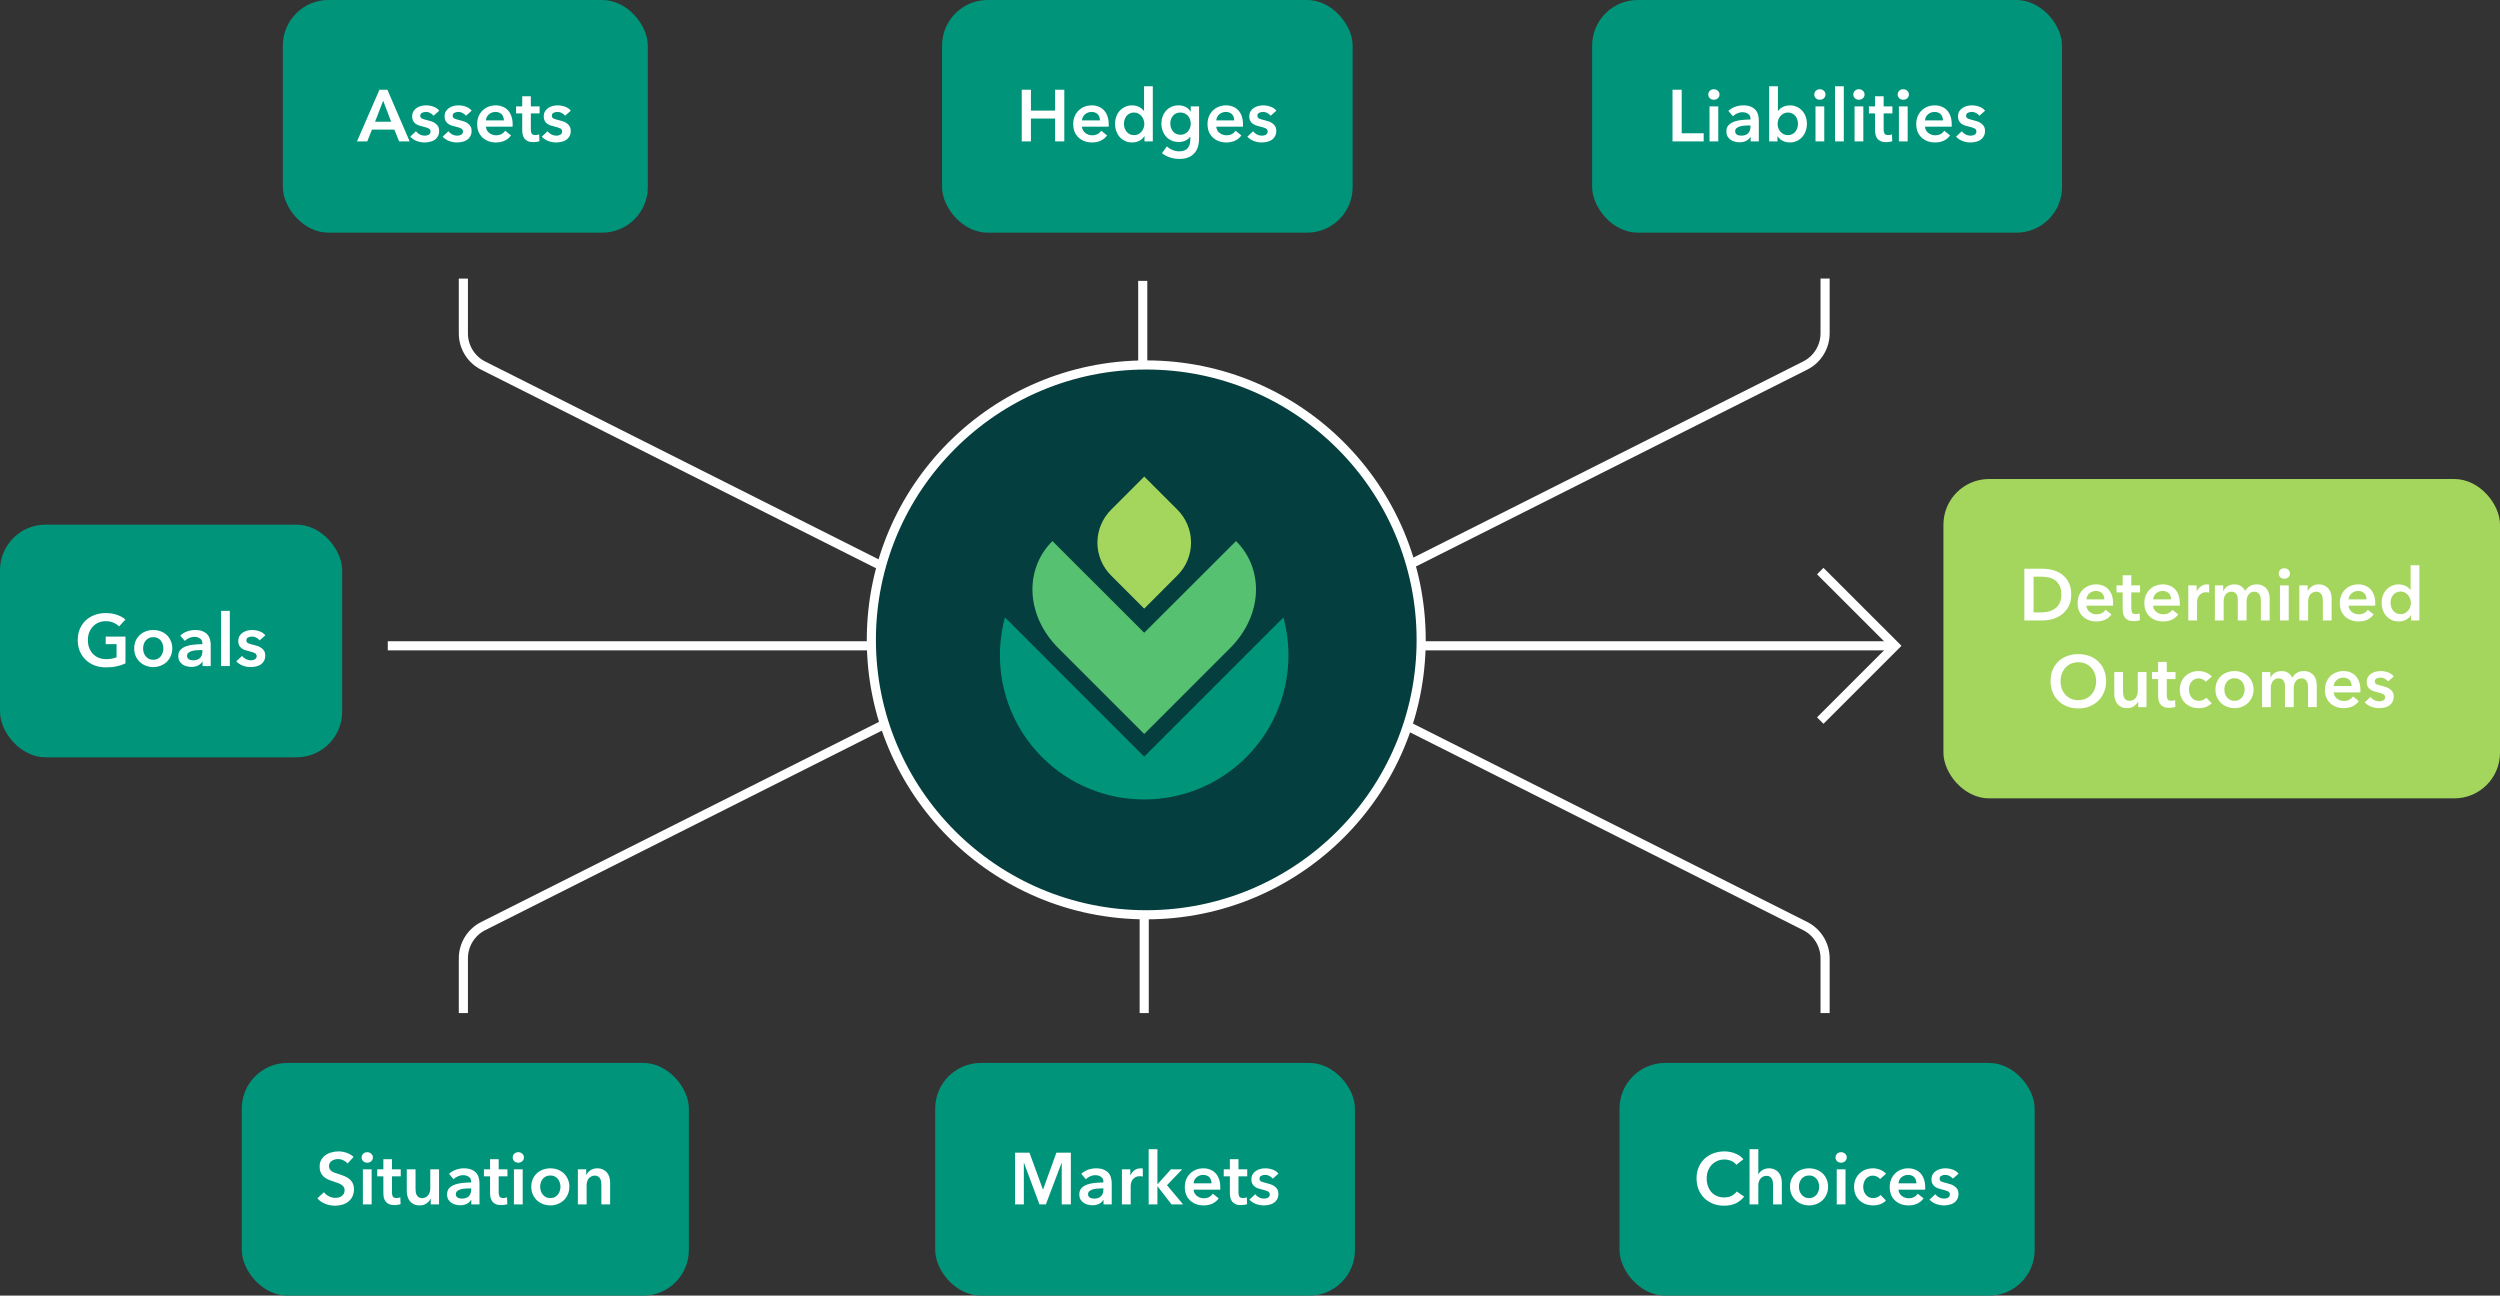
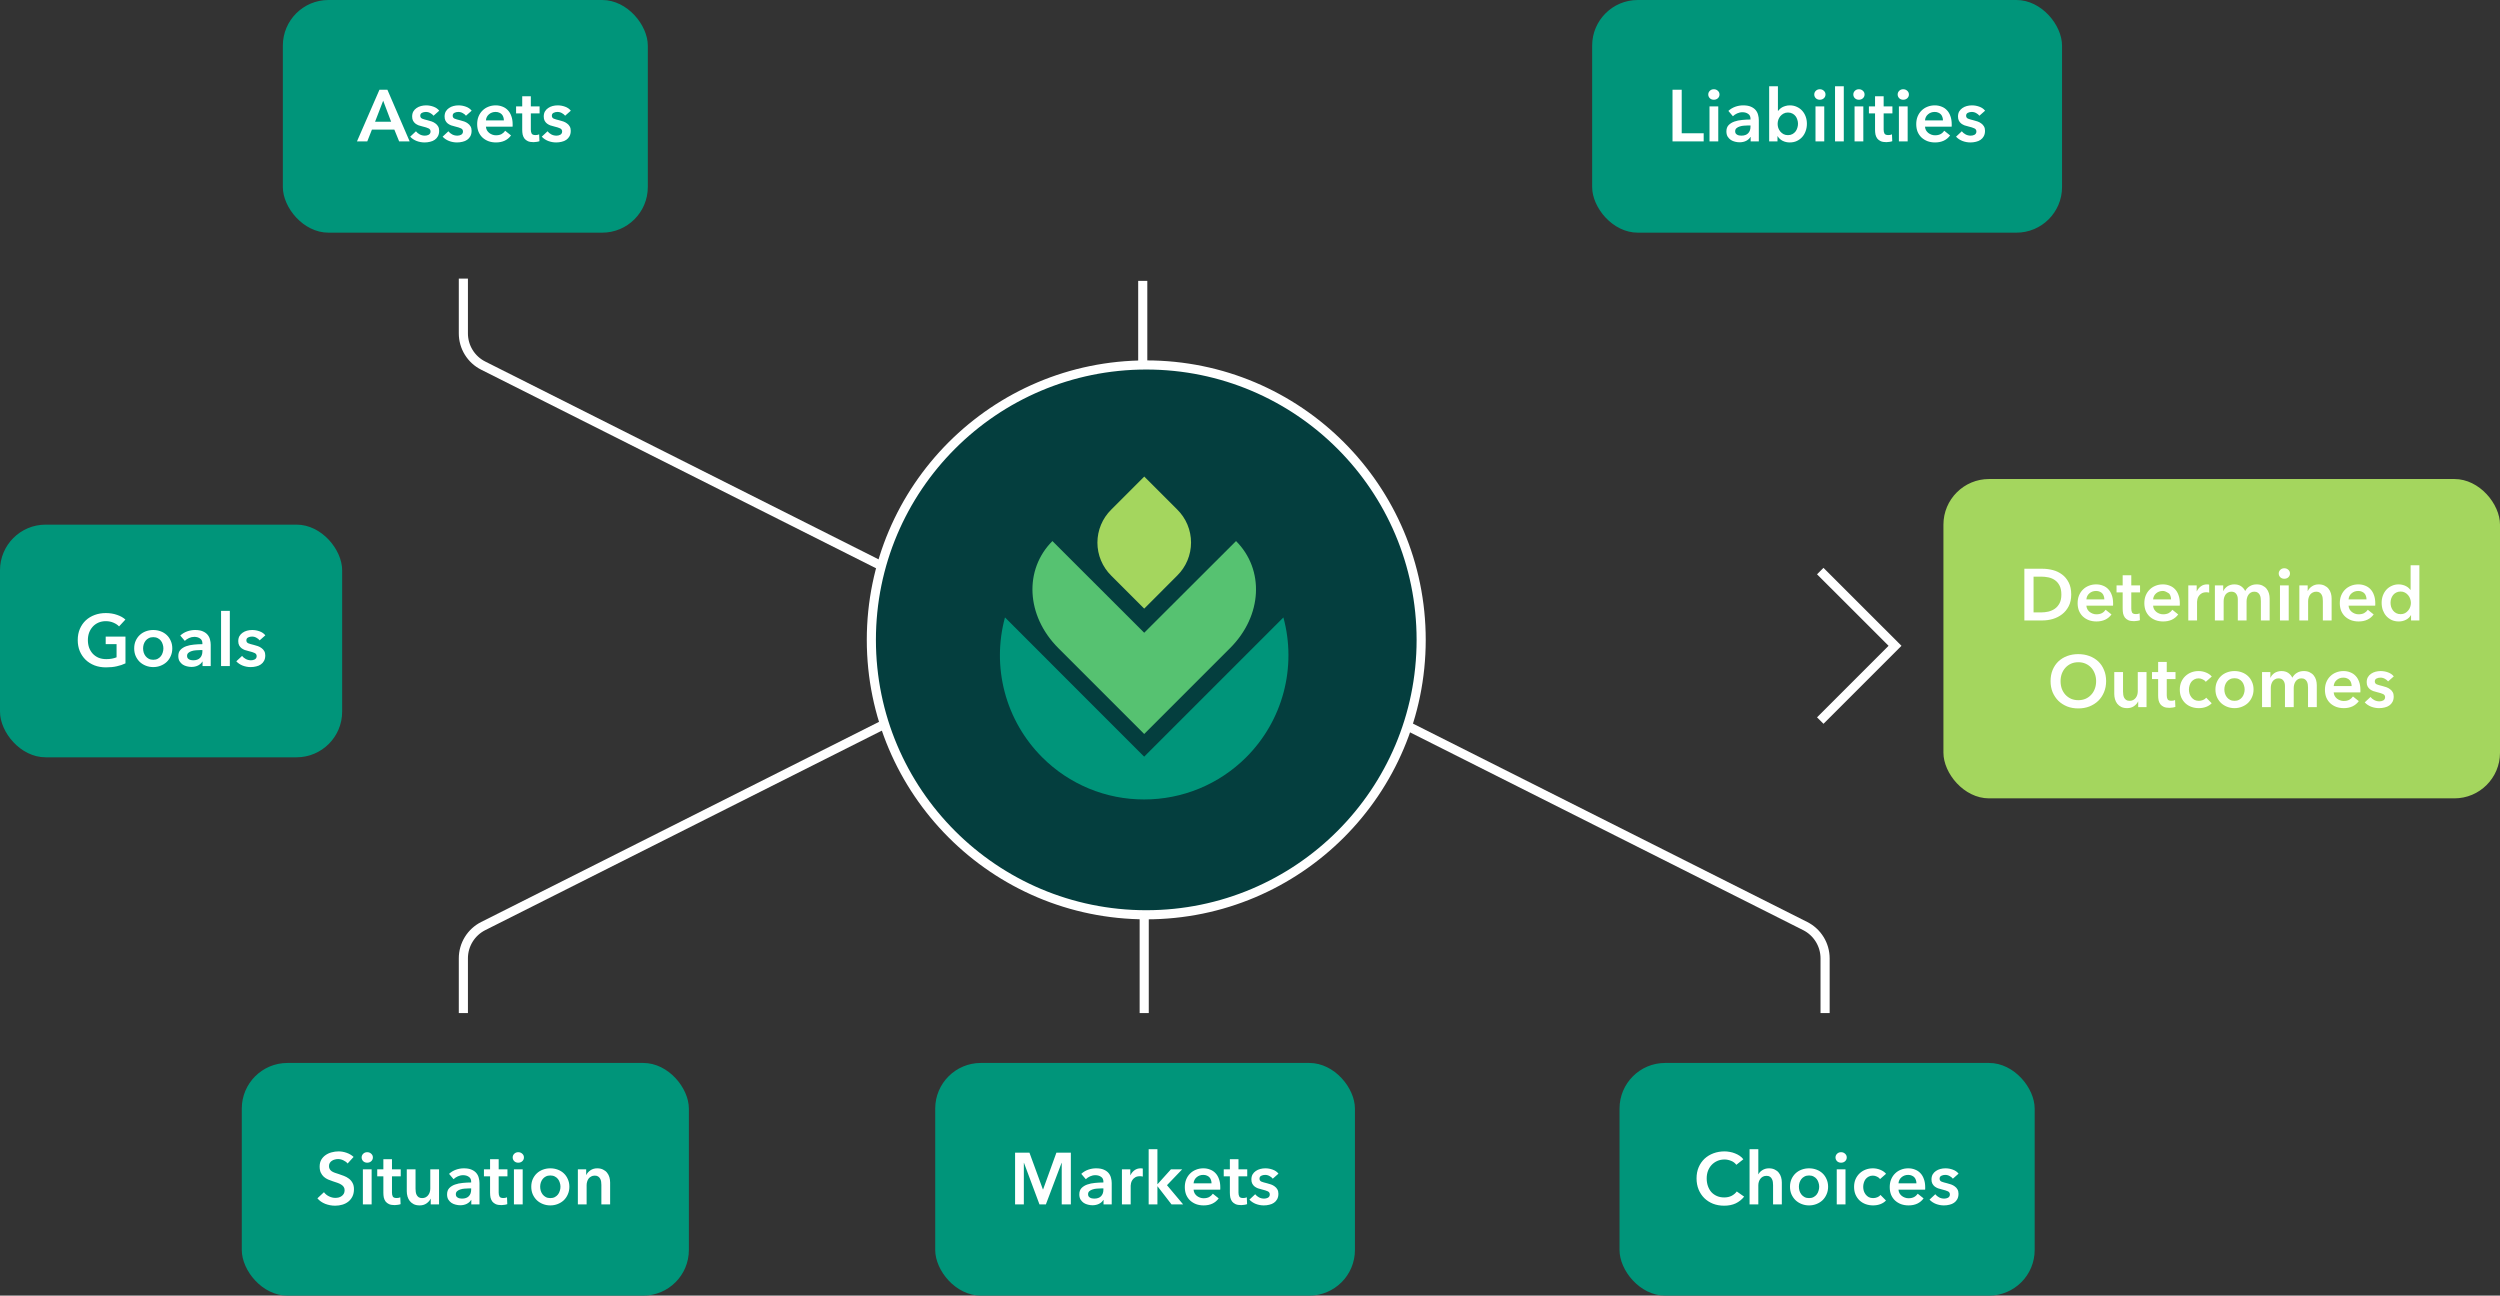
<svg xmlns="http://www.w3.org/2000/svg" width="548" height="284" viewBox="0 0 548 284" fill="none">
  <rect x="0" y="0" width="548" height="284" fill="#333333" stroke="none" />
  <g clip-path="url(#clip0_371_995)">
    <path d="M198.36 156.49L105.93 202.99C104.618 203.65 103.516 204.661 102.746 205.912C101.976 207.162 101.569 208.602 101.57 210.07V222.07" stroke="white" stroke-width="2" stroke-miterlimit="10" />
    <path d="M198.36 126.63L105.93 80.15C104.617 79.492 103.513 78.481 102.743 77.23C101.973 75.979 101.567 74.539 101.57 73.07V61.07" stroke="white" stroke-width="2" stroke-miterlimit="10" />
    <path d="M303.27 156.49L395.7 202.99C397.01 203.652 398.111 204.664 398.881 205.914C399.651 207.163 400.059 208.602 400.06 210.07V222.07" stroke="white" stroke-width="2" stroke-miterlimit="10" />
-     <path d="M303.27 126.63L395.7 80.13C397.012 79.47 398.114 78.458 398.884 77.208C399.654 75.958 400.061 74.518 400.06 73.05V61.05" stroke="white" stroke-width="2" stroke-miterlimit="10" />
    <path d="M399 125.18L415.39 141.56L399 157.95" stroke="white" stroke-width="2" stroke-miterlimit="10" />
-     <path d="M415 141.56H85" stroke="white" stroke-width="2" stroke-miterlimit="10" />
    <path d="M296.49 141.56H270.23C265.08 141.56 260.14 143.606 256.498 147.248C252.856 150.89 250.81 155.829 250.81 160.98V222.06" stroke="white" stroke-width="2" stroke-miterlimit="10" />
    <path d="M204.81 142.06L231.07 142.06C236.221 142.06 241.16 140.014 244.802 136.372C248.444 132.73 250.49 127.79 250.49 122.64L250.49 61.56" stroke="white" stroke-width="2" stroke-miterlimit="10" />
    <path d="M251.26 200.52C284.541 200.52 311.52 173.541 311.52 140.26C311.52 106.979 284.541 80 251.26 80C217.979 80 191 106.979 191 140.26C191 173.541 217.979 200.52 251.26 200.52Z" fill="#043E3E" stroke="white" stroke-width="2" stroke-miterlimit="10" />
    <path d="M275.03 165.98L275.02 165.99L275.03 165.98Z" fill="white" />
    <path d="M250.79 175.24C254.946 175.246 259.061 174.432 262.902 172.844C266.742 171.257 270.231 168.928 273.17 165.99V165.99C277.107 162.051 279.935 157.143 281.366 151.76C282.797 146.378 282.781 140.714 281.32 135.34L250.8 165.86L220.29 135.34C218.829 140.714 218.813 146.378 220.244 151.76C221.676 157.143 224.503 162.051 228.44 165.99V165.99C231.371 168.93 234.855 171.261 238.691 172.849C242.526 174.436 246.639 175.249 250.79 175.24V175.24Z" fill="#00957A" />
    <path d="M250.81 160.89L231.98 142.06C224.87 134.94 224.46 124.83 230.69 118.6L250.81 138.7L270.94 118.6C277.17 124.83 276.76 134.94 269.64 142.06L250.81 160.89Z" fill="#56C271" />
    <path d="M250.8 104.48L243.57 111.72C242.614 112.665 241.856 113.79 241.338 115.03C240.82 116.27 240.553 117.601 240.553 118.945C240.553 120.289 240.82 121.619 241.338 122.86C241.856 124.1 242.614 125.225 243.57 126.17L250.81 133.41L258.06 126.15C259.016 125.205 259.775 124.08 260.292 122.84C260.81 121.599 261.077 120.269 261.077 118.925C261.077 117.581 260.81 116.25 260.292 115.01C259.775 113.77 259.016 112.645 258.06 111.7L250.82 104.46L250.8 104.48Z" fill="#A4D65E" />
    <rect x="426" y="105" width="122" height="70" rx="10" fill="#A4D65E" />
-     <path d="M443.74 124.672H447.756C448.492 124.672 449.234 124.768 449.98 124.96C450.727 125.152 451.399 125.472 451.996 125.92C452.594 126.357 453.079 126.939 453.452 127.664C453.826 128.379 454.012 129.269 454.012 130.336C454.012 131.328 453.826 132.181 453.452 132.896C453.079 133.611 452.594 134.197 451.996 134.656C451.399 135.115 450.727 135.456 449.98 135.68C449.234 135.893 448.492 136 447.756 136H443.74V124.672ZM447.436 134.24C447.959 134.24 448.482 134.181 449.004 134.064C449.527 133.936 449.996 133.728 450.412 133.44C450.839 133.141 451.186 132.741 451.452 132.24C451.719 131.739 451.852 131.104 451.852 130.336C451.852 129.525 451.719 128.864 451.452 128.352C451.186 127.84 450.839 127.44 450.412 127.152C449.996 126.864 449.527 126.667 449.004 126.56C448.482 126.453 447.959 126.4 447.436 126.4H445.756V134.24H447.436ZM461.271 131.392C461.271 131.147 461.234 130.912 461.159 130.688C461.095 130.464 460.988 130.267 460.839 130.096C460.69 129.925 460.498 129.792 460.263 129.696C460.039 129.589 459.772 129.536 459.463 129.536C458.887 129.536 458.396 129.712 457.991 130.064C457.596 130.405 457.378 130.848 457.335 131.392H461.271ZM463.191 132.256C463.191 132.341 463.191 132.427 463.191 132.512C463.191 132.597 463.186 132.683 463.175 132.768H457.335C457.356 133.045 457.426 133.301 457.543 133.536C457.671 133.76 457.836 133.957 458.039 134.128C458.242 134.288 458.471 134.416 458.727 134.512C458.983 134.608 459.25 134.656 459.527 134.656C460.007 134.656 460.412 134.571 460.743 134.4C461.074 134.219 461.346 133.973 461.559 133.664L462.839 134.688C462.082 135.712 460.983 136.224 459.543 136.224C458.946 136.224 458.396 136.133 457.895 135.952C457.394 135.76 456.956 135.493 456.583 135.152C456.22 134.811 455.932 134.395 455.719 133.904C455.516 133.403 455.415 132.837 455.415 132.208C455.415 131.589 455.516 131.029 455.719 130.528C455.932 130.016 456.22 129.584 456.583 129.232C456.946 128.869 457.372 128.592 457.863 128.4C458.364 128.197 458.903 128.096 459.479 128.096C460.012 128.096 460.503 128.187 460.951 128.368C461.41 128.539 461.804 128.8 462.135 129.152C462.466 129.493 462.722 129.925 462.903 130.448C463.095 130.96 463.191 131.563 463.191 132.256ZM463.946 129.856V128.32H465.29V126.096H467.178V128.32H469.098V129.856H467.178V133.424C467.178 133.765 467.237 134.048 467.354 134.272C467.482 134.496 467.76 134.608 468.186 134.608C468.314 134.608 468.453 134.597 468.602 134.576C468.752 134.544 468.885 134.501 469.002 134.448L469.066 135.952C468.896 136.016 468.693 136.064 468.458 136.096C468.224 136.139 468 136.16 467.786 136.16C467.274 136.16 466.858 136.091 466.538 135.952C466.218 135.803 465.962 135.605 465.77 135.36C465.589 135.104 465.461 134.816 465.386 134.496C465.322 134.165 465.29 133.813 465.29 133.44V129.856H463.946ZM475.896 131.392C475.896 131.147 475.859 130.912 475.784 130.688C475.72 130.464 475.613 130.267 475.464 130.096C475.315 129.925 475.123 129.792 474.888 129.696C474.664 129.589 474.397 129.536 474.088 129.536C473.512 129.536 473.021 129.712 472.616 130.064C472.221 130.405 472.003 130.848 471.96 131.392H475.896ZM477.816 132.256C477.816 132.341 477.816 132.427 477.816 132.512C477.816 132.597 477.811 132.683 477.8 132.768H471.96C471.981 133.045 472.051 133.301 472.168 133.536C472.296 133.76 472.461 133.957 472.664 134.128C472.867 134.288 473.096 134.416 473.352 134.512C473.608 134.608 473.875 134.656 474.152 134.656C474.632 134.656 475.037 134.571 475.368 134.4C475.699 134.219 475.971 133.973 476.184 133.664L477.464 134.688C476.707 135.712 475.608 136.224 474.168 136.224C473.571 136.224 473.021 136.133 472.52 135.952C472.019 135.76 471.581 135.493 471.208 135.152C470.845 134.811 470.557 134.395 470.344 133.904C470.141 133.403 470.04 132.837 470.04 132.208C470.04 131.589 470.141 131.029 470.344 130.528C470.557 130.016 470.845 129.584 471.208 129.232C471.571 128.869 471.997 128.592 472.488 128.4C472.989 128.197 473.528 128.096 474.104 128.096C474.637 128.096 475.128 128.187 475.576 128.368C476.035 128.539 476.429 128.8 476.76 129.152C477.091 129.493 477.347 129.925 477.528 130.448C477.72 130.96 477.816 131.563 477.816 132.256ZM479.675 128.32H481.515V129.6H481.547C481.761 129.152 482.059 128.789 482.443 128.512C482.827 128.235 483.275 128.096 483.787 128.096C483.862 128.096 483.942 128.101 484.027 128.112C484.113 128.112 484.187 128.123 484.251 128.144V129.904C484.123 129.872 484.011 129.851 483.915 129.84C483.83 129.829 483.745 129.824 483.659 129.824C483.222 129.824 482.87 129.904 482.603 130.064C482.337 130.224 482.129 130.416 481.979 130.64C481.83 130.864 481.729 131.093 481.675 131.328C481.622 131.563 481.595 131.749 481.595 131.888V136H479.675V128.32ZM494.672 128.096C495.173 128.096 495.6 128.187 495.952 128.368C496.314 128.539 496.608 128.768 496.832 129.056C497.066 129.344 497.237 129.675 497.344 130.048C497.45 130.421 497.504 130.805 497.504 131.2V136H495.584V131.744C495.584 131.52 495.568 131.285 495.536 131.04C495.504 130.795 495.434 130.576 495.328 130.384C495.221 130.181 495.072 130.016 494.88 129.888C494.698 129.76 494.453 129.696 494.144 129.696C493.845 129.696 493.589 129.76 493.376 129.888C493.162 130.016 492.986 130.181 492.848 130.384C492.709 130.587 492.608 130.816 492.544 131.072C492.48 131.317 492.448 131.563 492.448 131.808V136H490.528V131.36C490.528 130.88 490.41 130.485 490.176 130.176C489.952 129.856 489.594 129.696 489.104 129.696C488.816 129.696 488.565 129.76 488.352 129.888C488.138 130.005 487.962 130.16 487.824 130.352C487.696 130.544 487.594 130.768 487.52 131.024C487.456 131.269 487.424 131.52 487.424 131.776V136H485.504V128.32H487.328V129.552H487.36C487.445 129.36 487.557 129.179 487.696 129.008C487.845 128.837 488.016 128.683 488.208 128.544C488.41 128.405 488.64 128.299 488.896 128.224C489.152 128.139 489.434 128.096 489.744 128.096C490.341 128.096 490.837 128.229 491.232 128.496C491.626 128.763 491.93 129.115 492.144 129.552C492.4 129.083 492.741 128.725 493.168 128.48C493.594 128.224 494.096 128.096 494.672 128.096ZM499.77 128.32H501.69V136H499.77V128.32ZM499.498 125.712C499.498 125.403 499.61 125.136 499.834 124.912C500.069 124.677 500.362 124.56 500.714 124.56C501.066 124.56 501.359 124.672 501.594 124.896C501.839 125.109 501.962 125.381 501.962 125.712C501.962 126.043 501.839 126.32 501.594 126.544C501.359 126.757 501.066 126.864 500.714 126.864C500.362 126.864 500.069 126.752 499.834 126.528C499.61 126.293 499.498 126.021 499.498 125.712ZM504.019 128.32H505.843V129.552H505.875C506.046 129.168 506.339 128.832 506.755 128.544C507.182 128.245 507.683 128.096 508.259 128.096C508.761 128.096 509.187 128.187 509.539 128.368C509.902 128.539 510.195 128.768 510.419 129.056C510.654 129.344 510.825 129.675 510.931 130.048C511.038 130.421 511.091 130.805 511.091 131.2V136H509.171V131.744C509.171 131.52 509.155 131.285 509.123 131.04C509.091 130.795 509.022 130.576 508.915 130.384C508.809 130.181 508.659 130.016 508.467 129.888C508.286 129.76 508.041 129.696 507.731 129.696C507.422 129.696 507.155 129.76 506.931 129.888C506.707 130.005 506.521 130.16 506.371 130.352C506.233 130.544 506.126 130.768 506.051 131.024C505.977 131.269 505.939 131.52 505.939 131.776V136H504.019V128.32ZM518.74 131.392C518.74 131.147 518.702 130.912 518.628 130.688C518.564 130.464 518.457 130.267 518.308 130.096C518.158 129.925 517.966 129.792 517.732 129.696C517.508 129.589 517.241 129.536 516.932 129.536C516.356 129.536 515.865 129.712 515.46 130.064C515.065 130.405 514.846 130.848 514.804 131.392H518.74ZM520.66 132.256C520.66 132.341 520.66 132.427 520.66 132.512C520.66 132.597 520.654 132.683 520.644 132.768H514.804C514.825 133.045 514.894 133.301 515.012 133.536C515.14 133.76 515.305 133.957 515.508 134.128C515.71 134.288 515.94 134.416 516.196 134.512C516.452 134.608 516.718 134.656 516.996 134.656C517.476 134.656 517.881 134.571 518.212 134.4C518.542 134.219 518.814 133.973 519.028 133.664L520.308 134.688C519.55 135.712 518.452 136.224 517.012 136.224C516.414 136.224 515.865 136.133 515.364 135.952C514.862 135.76 514.425 135.493 514.052 135.152C513.689 134.811 513.401 134.395 513.188 133.904C512.985 133.403 512.884 132.837 512.884 132.208C512.884 131.589 512.985 131.029 513.188 130.528C513.401 130.016 513.689 129.584 514.052 129.232C514.414 128.869 514.841 128.592 515.332 128.4C515.833 128.197 516.372 128.096 516.948 128.096C517.481 128.096 517.972 128.187 518.42 128.368C518.878 128.539 519.273 128.8 519.604 129.152C519.934 129.493 520.19 129.925 520.372 130.448C520.564 130.96 520.66 131.563 520.66 132.256ZM530.327 136H528.503V134.848H528.471C528.205 135.296 527.831 135.637 527.351 135.872C526.882 136.107 526.375 136.224 525.831 136.224C525.245 136.224 524.717 136.117 524.247 135.904C523.789 135.68 523.394 135.387 523.063 135.024C522.743 134.651 522.493 134.219 522.311 133.728C522.141 133.227 522.055 132.693 522.055 132.128C522.055 131.563 522.146 131.035 522.327 130.544C522.509 130.053 522.765 129.627 523.095 129.264C523.426 128.901 523.821 128.619 524.279 128.416C524.738 128.203 525.239 128.096 525.783 128.096C526.135 128.096 526.45 128.139 526.727 128.224C527.005 128.299 527.245 128.395 527.447 128.512C527.661 128.629 527.842 128.757 527.991 128.896C528.141 129.035 528.263 129.168 528.359 129.296H528.407V123.904H530.327V136ZM524.007 132.128C524.007 132.427 524.05 132.725 524.135 133.024C524.231 133.323 524.37 133.589 524.551 133.824C524.733 134.059 524.962 134.251 525.239 134.4C525.517 134.549 525.842 134.624 526.215 134.624C526.567 134.624 526.882 134.555 527.159 134.416C527.437 134.267 527.671 134.075 527.863 133.84C528.066 133.605 528.215 133.344 528.311 133.056C528.418 132.757 528.471 132.459 528.471 132.16C528.471 131.861 528.418 131.563 528.311 131.264C528.215 130.965 528.066 130.699 527.863 130.464C527.671 130.229 527.437 130.037 527.159 129.888C526.882 129.739 526.567 129.664 526.215 129.664C525.842 129.664 525.517 129.739 525.239 129.888C524.962 130.027 524.733 130.213 524.551 130.448C524.37 130.683 524.231 130.949 524.135 131.248C524.05 131.536 524.007 131.829 524.007 132.128ZM449.485 149.304C449.485 148.397 449.635 147.581 449.933 146.856C450.243 146.12 450.664 145.496 451.197 144.984C451.741 144.472 452.381 144.077 453.117 143.8C453.864 143.523 454.675 143.384 455.549 143.384C456.435 143.384 457.251 143.523 457.997 143.8C458.744 144.077 459.389 144.472 459.933 144.984C460.477 145.496 460.899 146.12 461.197 146.856C461.507 147.581 461.661 148.397 461.661 149.304C461.661 150.189 461.507 151 461.197 151.736C460.899 152.461 460.477 153.091 459.933 153.624C459.389 154.147 458.744 154.557 457.997 154.856C457.251 155.144 456.435 155.288 455.549 155.288C454.675 155.288 453.864 155.144 453.117 154.856C452.381 154.557 451.741 154.147 451.197 153.624C450.664 153.091 450.243 152.461 449.933 151.736C449.635 151 449.485 150.189 449.485 149.304ZM451.677 149.304C451.677 149.912 451.768 150.472 451.949 150.984C452.141 151.485 452.408 151.923 452.749 152.296C453.101 152.669 453.512 152.963 453.981 153.176C454.461 153.379 454.989 153.48 455.565 153.48C456.141 153.48 456.669 153.379 457.149 153.176C457.629 152.963 458.04 152.669 458.381 152.296C458.733 151.923 459 151.485 459.181 150.984C459.373 150.472 459.469 149.912 459.469 149.304C459.469 148.717 459.373 148.173 459.181 147.672C459 147.171 458.739 146.733 458.397 146.36C458.056 145.987 457.645 145.693 457.165 145.48C456.685 145.267 456.152 145.16 455.565 145.16C454.979 145.16 454.445 145.267 453.965 145.48C453.496 145.693 453.091 145.987 452.749 146.36C452.408 146.733 452.141 147.171 451.949 147.672C451.768 148.173 451.677 148.717 451.677 149.304ZM470.519 155H468.695V153.768H468.663C468.493 154.152 468.194 154.493 467.767 154.792C467.351 155.08 466.855 155.224 466.279 155.224C465.778 155.224 465.346 155.139 464.983 154.968C464.631 154.787 464.338 154.552 464.103 154.264C463.879 153.976 463.714 153.645 463.607 153.272C463.501 152.899 463.447 152.515 463.447 152.12V147.32H465.367V151.576C465.367 151.8 465.383 152.035 465.415 152.28C465.447 152.525 465.517 152.749 465.623 152.952C465.73 153.144 465.874 153.304 466.055 153.432C466.247 153.56 466.498 153.624 466.807 153.624C467.106 153.624 467.367 153.565 467.591 153.448C467.826 153.32 468.013 153.16 468.151 152.968C468.301 152.776 468.413 152.557 468.487 152.312C468.562 152.056 468.599 151.8 468.599 151.544V147.32H470.519V155ZM471.72 148.856V147.32H473.064V145.096H474.952V147.32H476.872V148.856H474.952V152.424C474.952 152.765 475.011 153.048 475.128 153.272C475.256 153.496 475.533 153.608 475.96 153.608C476.088 153.608 476.227 153.597 476.376 153.576C476.525 153.544 476.659 153.501 476.776 153.448L476.84 154.952C476.669 155.016 476.467 155.064 476.232 155.096C475.997 155.139 475.773 155.16 475.56 155.16C475.048 155.16 474.632 155.091 474.312 154.952C473.992 154.803 473.736 154.605 473.544 154.36C473.363 154.104 473.235 153.816 473.16 153.496C473.096 153.165 473.064 152.813 473.064 152.44V148.856H471.72ZM483.509 149.448C483.36 149.235 483.136 149.059 482.837 148.92C482.539 148.771 482.235 148.696 481.925 148.696C481.573 148.696 481.264 148.771 480.997 148.92C480.731 149.059 480.507 149.245 480.325 149.48C480.155 149.715 480.027 149.981 479.941 150.28C479.856 150.568 479.813 150.861 479.813 151.16C479.813 151.459 479.856 151.757 479.941 152.056C480.037 152.344 480.176 152.605 480.357 152.84C480.539 153.075 480.763 153.267 481.029 153.416C481.307 153.555 481.627 153.624 481.989 153.624C482.288 153.624 482.587 153.565 482.885 153.448C483.184 153.331 483.424 153.16 483.605 152.936L484.805 154.152C484.485 154.493 484.075 154.76 483.573 154.952C483.083 155.133 482.549 155.224 481.973 155.224C481.408 155.224 480.869 155.133 480.357 154.952C479.856 154.771 479.413 154.504 479.029 154.152C478.656 153.8 478.357 153.373 478.133 152.872C477.92 152.371 477.813 151.8 477.813 151.16C477.813 150.541 477.92 149.981 478.133 149.48C478.357 148.979 478.656 148.552 479.029 148.2C479.403 147.848 479.835 147.576 480.325 147.384C480.827 147.192 481.36 147.096 481.925 147.096C482.491 147.096 483.035 147.203 483.557 147.416C484.091 147.629 484.512 147.923 484.821 148.296L483.509 149.448ZM485.626 151.128C485.626 150.52 485.733 149.971 485.946 149.48C486.17 148.979 486.469 148.552 486.842 148.2C487.215 147.848 487.658 147.576 488.17 147.384C488.682 147.192 489.226 147.096 489.802 147.096C490.378 147.096 490.922 147.192 491.434 147.384C491.946 147.576 492.389 147.848 492.762 148.2C493.135 148.552 493.429 148.979 493.642 149.48C493.866 149.971 493.978 150.52 493.978 151.128C493.978 151.736 493.866 152.291 493.642 152.792C493.429 153.293 493.135 153.725 492.762 154.088C492.389 154.44 491.946 154.717 491.434 154.92C490.922 155.123 490.378 155.224 489.802 155.224C489.226 155.224 488.682 155.123 488.17 154.92C487.658 154.717 487.215 154.44 486.842 154.088C486.469 153.725 486.17 153.293 485.946 152.792C485.733 152.291 485.626 151.736 485.626 151.128ZM487.578 151.128C487.578 151.427 487.621 151.725 487.706 152.024C487.802 152.323 487.941 152.589 488.122 152.824C488.303 153.059 488.533 153.251 488.81 153.4C489.087 153.549 489.418 153.624 489.802 153.624C490.186 153.624 490.517 153.549 490.794 153.4C491.071 153.251 491.301 153.059 491.482 152.824C491.663 152.589 491.797 152.323 491.882 152.024C491.978 151.725 492.026 151.427 492.026 151.128C492.026 150.829 491.978 150.536 491.882 150.248C491.797 149.949 491.663 149.683 491.482 149.448C491.301 149.213 491.071 149.027 490.794 148.888C490.517 148.739 490.186 148.664 489.802 148.664C489.418 148.664 489.087 148.739 488.81 148.888C488.533 149.027 488.303 149.213 488.122 149.448C487.941 149.683 487.802 149.949 487.706 150.248C487.621 150.536 487.578 150.829 487.578 151.128ZM505.008 147.096C505.509 147.096 505.936 147.187 506.288 147.368C506.65 147.539 506.944 147.768 507.168 148.056C507.402 148.344 507.573 148.675 507.68 149.048C507.786 149.421 507.84 149.805 507.84 150.2V155H505.92V150.744C505.92 150.52 505.904 150.285 505.872 150.04C505.84 149.795 505.77 149.576 505.664 149.384C505.557 149.181 505.408 149.016 505.216 148.888C505.034 148.76 504.789 148.696 504.48 148.696C504.181 148.696 503.925 148.76 503.712 148.888C503.498 149.016 503.322 149.181 503.184 149.384C503.045 149.587 502.944 149.816 502.88 150.072C502.816 150.317 502.784 150.563 502.784 150.808V155H500.864V150.36C500.864 149.88 500.746 149.485 500.512 149.176C500.288 148.856 499.93 148.696 499.44 148.696C499.152 148.696 498.901 148.76 498.688 148.888C498.474 149.005 498.298 149.16 498.16 149.352C498.032 149.544 497.93 149.768 497.856 150.024C497.792 150.269 497.76 150.52 497.76 150.776V155H495.84V147.32H497.664V148.552H497.696C497.781 148.36 497.893 148.179 498.032 148.008C498.181 147.837 498.352 147.683 498.544 147.544C498.746 147.405 498.976 147.299 499.232 147.224C499.488 147.139 499.77 147.096 500.08 147.096C500.677 147.096 501.173 147.229 501.568 147.496C501.962 147.763 502.266 148.115 502.48 148.552C502.736 148.083 503.077 147.725 503.503 147.48C503.93 147.224 504.432 147.096 505.008 147.096ZM515.482 150.392C515.482 150.147 515.445 149.912 515.37 149.688C515.306 149.464 515.199 149.267 515.05 149.096C514.901 148.925 514.709 148.792 514.474 148.696C514.25 148.589 513.983 148.536 513.674 148.536C513.098 148.536 512.607 148.712 512.202 149.064C511.807 149.405 511.589 149.848 511.546 150.392H515.482ZM517.402 151.256C517.402 151.341 517.402 151.427 517.402 151.512C517.402 151.597 517.397 151.683 517.386 151.768H511.546C511.567 152.045 511.637 152.301 511.754 152.536C511.882 152.76 512.047 152.957 512.25 153.128C512.453 153.288 512.682 153.416 512.938 153.512C513.194 153.608 513.461 153.656 513.738 153.656C514.218 153.656 514.623 153.571 514.954 153.4C515.285 153.219 515.557 152.973 515.77 152.664L517.05 153.688C516.293 154.712 515.194 155.224 513.754 155.224C513.157 155.224 512.607 155.133 512.106 154.952C511.605 154.76 511.167 154.493 510.794 154.152C510.431 153.811 510.143 153.395 509.93 152.904C509.727 152.403 509.626 151.837 509.626 151.208C509.626 150.589 509.727 150.029 509.93 149.528C510.143 149.016 510.431 148.584 510.794 148.232C511.157 147.869 511.583 147.592 512.074 147.4C512.575 147.197 513.114 147.096 513.69 147.096C514.223 147.096 514.714 147.187 515.162 147.368C515.621 147.539 516.015 147.8 516.346 148.152C516.677 148.493 516.933 148.925 517.114 149.448C517.306 149.96 517.402 150.563 517.402 151.256ZM523.469 149.368C523.299 149.144 523.064 148.952 522.765 148.792C522.467 148.621 522.141 148.536 521.789 148.536C521.48 148.536 521.197 148.6 520.941 148.728C520.685 148.856 520.557 149.069 520.557 149.368C520.557 149.667 520.696 149.88 520.973 150.008C521.261 150.125 521.677 150.248 522.221 150.376C522.509 150.44 522.797 150.525 523.085 150.632C523.384 150.739 523.651 150.883 523.885 151.064C524.131 151.235 524.328 151.453 524.477 151.72C524.627 151.976 524.701 152.291 524.701 152.664C524.701 153.133 524.611 153.533 524.429 153.864C524.259 154.184 524.024 154.445 523.725 154.648C523.437 154.851 523.096 154.995 522.701 155.08C522.317 155.176 521.917 155.224 521.501 155.224C520.904 155.224 520.323 155.117 519.757 154.904C519.192 154.68 518.723 154.365 518.349 153.96L519.613 152.776C519.827 153.053 520.104 153.283 520.445 153.464C520.787 153.645 521.165 153.736 521.581 153.736C521.72 153.736 521.859 153.72 521.997 153.688C522.147 153.656 522.28 153.608 522.397 153.544C522.525 153.469 522.627 153.373 522.701 153.256C522.776 153.139 522.813 152.995 522.813 152.824C522.813 152.504 522.664 152.275 522.365 152.136C522.077 151.997 521.64 151.859 521.053 151.72C520.765 151.656 520.483 151.576 520.205 151.48C519.939 151.373 519.699 151.24 519.485 151.08C519.272 150.909 519.101 150.701 518.973 150.456C518.845 150.211 518.781 149.907 518.781 149.544C518.781 149.117 518.867 148.749 519.037 148.44C519.219 148.131 519.453 147.88 519.741 147.688C520.029 147.485 520.355 147.336 520.717 147.24C521.08 147.144 521.453 147.096 521.837 147.096C522.392 147.096 522.931 147.192 523.453 147.384C523.987 147.576 524.408 147.869 524.717 148.264L523.469 149.368Z" fill="white" />
+     <path d="M443.74 124.672H447.756C448.492 124.672 449.234 124.768 449.98 124.96C450.727 125.152 451.399 125.472 451.996 125.92C452.594 126.357 453.079 126.939 453.452 127.664C453.826 128.379 454.012 129.269 454.012 130.336C454.012 131.328 453.826 132.181 453.452 132.896C453.079 133.611 452.594 134.197 451.996 134.656C451.399 135.115 450.727 135.456 449.98 135.68C449.234 135.893 448.492 136 447.756 136H443.74V124.672ZM447.436 134.24C447.959 134.24 448.482 134.181 449.004 134.064C449.527 133.936 449.996 133.728 450.412 133.44C450.839 133.141 451.186 132.741 451.452 132.24C451.719 131.739 451.852 131.104 451.852 130.336C451.852 129.525 451.719 128.864 451.452 128.352C451.186 127.84 450.839 127.44 450.412 127.152C449.996 126.864 449.527 126.667 449.004 126.56C448.482 126.453 447.959 126.4 447.436 126.4H445.756V134.24H447.436ZM461.271 131.392C461.271 131.147 461.234 130.912 461.159 130.688C461.095 130.464 460.988 130.267 460.839 130.096C460.69 129.925 460.498 129.792 460.263 129.696C460.039 129.589 459.772 129.536 459.463 129.536C458.887 129.536 458.396 129.712 457.991 130.064C457.596 130.405 457.378 130.848 457.335 131.392H461.271ZM463.191 132.256C463.191 132.341 463.191 132.427 463.191 132.512C463.191 132.597 463.186 132.683 463.175 132.768H457.335C457.356 133.045 457.426 133.301 457.543 133.536C457.671 133.76 457.836 133.957 458.039 134.128C458.242 134.288 458.471 134.416 458.727 134.512C458.983 134.608 459.25 134.656 459.527 134.656C460.007 134.656 460.412 134.571 460.743 134.4C461.074 134.219 461.346 133.973 461.559 133.664L462.839 134.688C462.082 135.712 460.983 136.224 459.543 136.224C458.946 136.224 458.396 136.133 457.895 135.952C457.394 135.76 456.956 135.493 456.583 135.152C456.22 134.811 455.932 134.395 455.719 133.904C455.516 133.403 455.415 132.837 455.415 132.208C455.415 131.589 455.516 131.029 455.719 130.528C455.932 130.016 456.22 129.584 456.583 129.232C456.946 128.869 457.372 128.592 457.863 128.4C458.364 128.197 458.903 128.096 459.479 128.096C460.012 128.096 460.503 128.187 460.951 128.368C461.41 128.539 461.804 128.8 462.135 129.152C462.466 129.493 462.722 129.925 462.903 130.448C463.095 130.96 463.191 131.563 463.191 132.256ZM463.946 129.856V128.32H465.29V126.096H467.178V128.32H469.098V129.856H467.178V133.424C467.178 133.765 467.237 134.048 467.354 134.272C467.482 134.496 467.76 134.608 468.186 134.608C468.314 134.608 468.453 134.597 468.602 134.576C468.752 134.544 468.885 134.501 469.002 134.448L469.066 135.952C468.896 136.016 468.693 136.064 468.458 136.096C468.224 136.139 468 136.16 467.786 136.16C467.274 136.16 466.858 136.091 466.538 135.952C466.218 135.803 465.962 135.605 465.77 135.36C465.589 135.104 465.461 134.816 465.386 134.496C465.322 134.165 465.29 133.813 465.29 133.44V129.856H463.946ZM475.896 131.392C475.896 131.147 475.859 130.912 475.784 130.688C475.72 130.464 475.613 130.267 475.464 130.096C474.664 129.589 474.397 129.536 474.088 129.536C473.512 129.536 473.021 129.712 472.616 130.064C472.221 130.405 472.003 130.848 471.96 131.392H475.896ZM477.816 132.256C477.816 132.341 477.816 132.427 477.816 132.512C477.816 132.597 477.811 132.683 477.8 132.768H471.96C471.981 133.045 472.051 133.301 472.168 133.536C472.296 133.76 472.461 133.957 472.664 134.128C472.867 134.288 473.096 134.416 473.352 134.512C473.608 134.608 473.875 134.656 474.152 134.656C474.632 134.656 475.037 134.571 475.368 134.4C475.699 134.219 475.971 133.973 476.184 133.664L477.464 134.688C476.707 135.712 475.608 136.224 474.168 136.224C473.571 136.224 473.021 136.133 472.52 135.952C472.019 135.76 471.581 135.493 471.208 135.152C470.845 134.811 470.557 134.395 470.344 133.904C470.141 133.403 470.04 132.837 470.04 132.208C470.04 131.589 470.141 131.029 470.344 130.528C470.557 130.016 470.845 129.584 471.208 129.232C471.571 128.869 471.997 128.592 472.488 128.4C472.989 128.197 473.528 128.096 474.104 128.096C474.637 128.096 475.128 128.187 475.576 128.368C476.035 128.539 476.429 128.8 476.76 129.152C477.091 129.493 477.347 129.925 477.528 130.448C477.72 130.96 477.816 131.563 477.816 132.256ZM479.675 128.32H481.515V129.6H481.547C481.761 129.152 482.059 128.789 482.443 128.512C482.827 128.235 483.275 128.096 483.787 128.096C483.862 128.096 483.942 128.101 484.027 128.112C484.113 128.112 484.187 128.123 484.251 128.144V129.904C484.123 129.872 484.011 129.851 483.915 129.84C483.83 129.829 483.745 129.824 483.659 129.824C483.222 129.824 482.87 129.904 482.603 130.064C482.337 130.224 482.129 130.416 481.979 130.64C481.83 130.864 481.729 131.093 481.675 131.328C481.622 131.563 481.595 131.749 481.595 131.888V136H479.675V128.32ZM494.672 128.096C495.173 128.096 495.6 128.187 495.952 128.368C496.314 128.539 496.608 128.768 496.832 129.056C497.066 129.344 497.237 129.675 497.344 130.048C497.45 130.421 497.504 130.805 497.504 131.2V136H495.584V131.744C495.584 131.52 495.568 131.285 495.536 131.04C495.504 130.795 495.434 130.576 495.328 130.384C495.221 130.181 495.072 130.016 494.88 129.888C494.698 129.76 494.453 129.696 494.144 129.696C493.845 129.696 493.589 129.76 493.376 129.888C493.162 130.016 492.986 130.181 492.848 130.384C492.709 130.587 492.608 130.816 492.544 131.072C492.48 131.317 492.448 131.563 492.448 131.808V136H490.528V131.36C490.528 130.88 490.41 130.485 490.176 130.176C489.952 129.856 489.594 129.696 489.104 129.696C488.816 129.696 488.565 129.76 488.352 129.888C488.138 130.005 487.962 130.16 487.824 130.352C487.696 130.544 487.594 130.768 487.52 131.024C487.456 131.269 487.424 131.52 487.424 131.776V136H485.504V128.32H487.328V129.552H487.36C487.445 129.36 487.557 129.179 487.696 129.008C487.845 128.837 488.016 128.683 488.208 128.544C488.41 128.405 488.64 128.299 488.896 128.224C489.152 128.139 489.434 128.096 489.744 128.096C490.341 128.096 490.837 128.229 491.232 128.496C491.626 128.763 491.93 129.115 492.144 129.552C492.4 129.083 492.741 128.725 493.168 128.48C493.594 128.224 494.096 128.096 494.672 128.096ZM499.77 128.32H501.69V136H499.77V128.32ZM499.498 125.712C499.498 125.403 499.61 125.136 499.834 124.912C500.069 124.677 500.362 124.56 500.714 124.56C501.066 124.56 501.359 124.672 501.594 124.896C501.839 125.109 501.962 125.381 501.962 125.712C501.962 126.043 501.839 126.32 501.594 126.544C501.359 126.757 501.066 126.864 500.714 126.864C500.362 126.864 500.069 126.752 499.834 126.528C499.61 126.293 499.498 126.021 499.498 125.712ZM504.019 128.32H505.843V129.552H505.875C506.046 129.168 506.339 128.832 506.755 128.544C507.182 128.245 507.683 128.096 508.259 128.096C508.761 128.096 509.187 128.187 509.539 128.368C509.902 128.539 510.195 128.768 510.419 129.056C510.654 129.344 510.825 129.675 510.931 130.048C511.038 130.421 511.091 130.805 511.091 131.2V136H509.171V131.744C509.171 131.52 509.155 131.285 509.123 131.04C509.091 130.795 509.022 130.576 508.915 130.384C508.809 130.181 508.659 130.016 508.467 129.888C508.286 129.76 508.041 129.696 507.731 129.696C507.422 129.696 507.155 129.76 506.931 129.888C506.707 130.005 506.521 130.16 506.371 130.352C506.233 130.544 506.126 130.768 506.051 131.024C505.977 131.269 505.939 131.52 505.939 131.776V136H504.019V128.32ZM518.74 131.392C518.74 131.147 518.702 130.912 518.628 130.688C518.564 130.464 518.457 130.267 518.308 130.096C518.158 129.925 517.966 129.792 517.732 129.696C517.508 129.589 517.241 129.536 516.932 129.536C516.356 129.536 515.865 129.712 515.46 130.064C515.065 130.405 514.846 130.848 514.804 131.392H518.74ZM520.66 132.256C520.66 132.341 520.66 132.427 520.66 132.512C520.66 132.597 520.654 132.683 520.644 132.768H514.804C514.825 133.045 514.894 133.301 515.012 133.536C515.14 133.76 515.305 133.957 515.508 134.128C515.71 134.288 515.94 134.416 516.196 134.512C516.452 134.608 516.718 134.656 516.996 134.656C517.476 134.656 517.881 134.571 518.212 134.4C518.542 134.219 518.814 133.973 519.028 133.664L520.308 134.688C519.55 135.712 518.452 136.224 517.012 136.224C516.414 136.224 515.865 136.133 515.364 135.952C514.862 135.76 514.425 135.493 514.052 135.152C513.689 134.811 513.401 134.395 513.188 133.904C512.985 133.403 512.884 132.837 512.884 132.208C512.884 131.589 512.985 131.029 513.188 130.528C513.401 130.016 513.689 129.584 514.052 129.232C514.414 128.869 514.841 128.592 515.332 128.4C515.833 128.197 516.372 128.096 516.948 128.096C517.481 128.096 517.972 128.187 518.42 128.368C518.878 128.539 519.273 128.8 519.604 129.152C519.934 129.493 520.19 129.925 520.372 130.448C520.564 130.96 520.66 131.563 520.66 132.256ZM530.327 136H528.503V134.848H528.471C528.205 135.296 527.831 135.637 527.351 135.872C526.882 136.107 526.375 136.224 525.831 136.224C525.245 136.224 524.717 136.117 524.247 135.904C523.789 135.68 523.394 135.387 523.063 135.024C522.743 134.651 522.493 134.219 522.311 133.728C522.141 133.227 522.055 132.693 522.055 132.128C522.055 131.563 522.146 131.035 522.327 130.544C522.509 130.053 522.765 129.627 523.095 129.264C523.426 128.901 523.821 128.619 524.279 128.416C524.738 128.203 525.239 128.096 525.783 128.096C526.135 128.096 526.45 128.139 526.727 128.224C527.005 128.299 527.245 128.395 527.447 128.512C527.661 128.629 527.842 128.757 527.991 128.896C528.141 129.035 528.263 129.168 528.359 129.296H528.407V123.904H530.327V136ZM524.007 132.128C524.007 132.427 524.05 132.725 524.135 133.024C524.231 133.323 524.37 133.589 524.551 133.824C524.733 134.059 524.962 134.251 525.239 134.4C525.517 134.549 525.842 134.624 526.215 134.624C526.567 134.624 526.882 134.555 527.159 134.416C527.437 134.267 527.671 134.075 527.863 133.84C528.066 133.605 528.215 133.344 528.311 133.056C528.418 132.757 528.471 132.459 528.471 132.16C528.471 131.861 528.418 131.563 528.311 131.264C528.215 130.965 528.066 130.699 527.863 130.464C527.671 130.229 527.437 130.037 527.159 129.888C526.882 129.739 526.567 129.664 526.215 129.664C525.842 129.664 525.517 129.739 525.239 129.888C524.962 130.027 524.733 130.213 524.551 130.448C524.37 130.683 524.231 130.949 524.135 131.248C524.05 131.536 524.007 131.829 524.007 132.128ZM449.485 149.304C449.485 148.397 449.635 147.581 449.933 146.856C450.243 146.12 450.664 145.496 451.197 144.984C451.741 144.472 452.381 144.077 453.117 143.8C453.864 143.523 454.675 143.384 455.549 143.384C456.435 143.384 457.251 143.523 457.997 143.8C458.744 144.077 459.389 144.472 459.933 144.984C460.477 145.496 460.899 146.12 461.197 146.856C461.507 147.581 461.661 148.397 461.661 149.304C461.661 150.189 461.507 151 461.197 151.736C460.899 152.461 460.477 153.091 459.933 153.624C459.389 154.147 458.744 154.557 457.997 154.856C457.251 155.144 456.435 155.288 455.549 155.288C454.675 155.288 453.864 155.144 453.117 154.856C452.381 154.557 451.741 154.147 451.197 153.624C450.664 153.091 450.243 152.461 449.933 151.736C449.635 151 449.485 150.189 449.485 149.304ZM451.677 149.304C451.677 149.912 451.768 150.472 451.949 150.984C452.141 151.485 452.408 151.923 452.749 152.296C453.101 152.669 453.512 152.963 453.981 153.176C454.461 153.379 454.989 153.48 455.565 153.48C456.141 153.48 456.669 153.379 457.149 153.176C457.629 152.963 458.04 152.669 458.381 152.296C458.733 151.923 459 151.485 459.181 150.984C459.373 150.472 459.469 149.912 459.469 149.304C459.469 148.717 459.373 148.173 459.181 147.672C459 147.171 458.739 146.733 458.397 146.36C458.056 145.987 457.645 145.693 457.165 145.48C456.685 145.267 456.152 145.16 455.565 145.16C454.979 145.16 454.445 145.267 453.965 145.48C453.496 145.693 453.091 145.987 452.749 146.36C452.408 146.733 452.141 147.171 451.949 147.672C451.768 148.173 451.677 148.717 451.677 149.304ZM470.519 155H468.695V153.768H468.663C468.493 154.152 468.194 154.493 467.767 154.792C467.351 155.08 466.855 155.224 466.279 155.224C465.778 155.224 465.346 155.139 464.983 154.968C464.631 154.787 464.338 154.552 464.103 154.264C463.879 153.976 463.714 153.645 463.607 153.272C463.501 152.899 463.447 152.515 463.447 152.12V147.32H465.367V151.576C465.367 151.8 465.383 152.035 465.415 152.28C465.447 152.525 465.517 152.749 465.623 152.952C465.73 153.144 465.874 153.304 466.055 153.432C466.247 153.56 466.498 153.624 466.807 153.624C467.106 153.624 467.367 153.565 467.591 153.448C467.826 153.32 468.013 153.16 468.151 152.968C468.301 152.776 468.413 152.557 468.487 152.312C468.562 152.056 468.599 151.8 468.599 151.544V147.32H470.519V155ZM471.72 148.856V147.32H473.064V145.096H474.952V147.32H476.872V148.856H474.952V152.424C474.952 152.765 475.011 153.048 475.128 153.272C475.256 153.496 475.533 153.608 475.96 153.608C476.088 153.608 476.227 153.597 476.376 153.576C476.525 153.544 476.659 153.501 476.776 153.448L476.84 154.952C476.669 155.016 476.467 155.064 476.232 155.096C475.997 155.139 475.773 155.16 475.56 155.16C475.048 155.16 474.632 155.091 474.312 154.952C473.992 154.803 473.736 154.605 473.544 154.36C473.363 154.104 473.235 153.816 473.16 153.496C473.096 153.165 473.064 152.813 473.064 152.44V148.856H471.72ZM483.509 149.448C483.36 149.235 483.136 149.059 482.837 148.92C482.539 148.771 482.235 148.696 481.925 148.696C481.573 148.696 481.264 148.771 480.997 148.92C480.731 149.059 480.507 149.245 480.325 149.48C480.155 149.715 480.027 149.981 479.941 150.28C479.856 150.568 479.813 150.861 479.813 151.16C479.813 151.459 479.856 151.757 479.941 152.056C480.037 152.344 480.176 152.605 480.357 152.84C480.539 153.075 480.763 153.267 481.029 153.416C481.307 153.555 481.627 153.624 481.989 153.624C482.288 153.624 482.587 153.565 482.885 153.448C483.184 153.331 483.424 153.16 483.605 152.936L484.805 154.152C484.485 154.493 484.075 154.76 483.573 154.952C483.083 155.133 482.549 155.224 481.973 155.224C481.408 155.224 480.869 155.133 480.357 154.952C479.856 154.771 479.413 154.504 479.029 154.152C478.656 153.8 478.357 153.373 478.133 152.872C477.92 152.371 477.813 151.8 477.813 151.16C477.813 150.541 477.92 149.981 478.133 149.48C478.357 148.979 478.656 148.552 479.029 148.2C479.403 147.848 479.835 147.576 480.325 147.384C480.827 147.192 481.36 147.096 481.925 147.096C482.491 147.096 483.035 147.203 483.557 147.416C484.091 147.629 484.512 147.923 484.821 148.296L483.509 149.448ZM485.626 151.128C485.626 150.52 485.733 149.971 485.946 149.48C486.17 148.979 486.469 148.552 486.842 148.2C487.215 147.848 487.658 147.576 488.17 147.384C488.682 147.192 489.226 147.096 489.802 147.096C490.378 147.096 490.922 147.192 491.434 147.384C491.946 147.576 492.389 147.848 492.762 148.2C493.135 148.552 493.429 148.979 493.642 149.48C493.866 149.971 493.978 150.52 493.978 151.128C493.978 151.736 493.866 152.291 493.642 152.792C493.429 153.293 493.135 153.725 492.762 154.088C492.389 154.44 491.946 154.717 491.434 154.92C490.922 155.123 490.378 155.224 489.802 155.224C489.226 155.224 488.682 155.123 488.17 154.92C487.658 154.717 487.215 154.44 486.842 154.088C486.469 153.725 486.17 153.293 485.946 152.792C485.733 152.291 485.626 151.736 485.626 151.128ZM487.578 151.128C487.578 151.427 487.621 151.725 487.706 152.024C487.802 152.323 487.941 152.589 488.122 152.824C488.303 153.059 488.533 153.251 488.81 153.4C489.087 153.549 489.418 153.624 489.802 153.624C490.186 153.624 490.517 153.549 490.794 153.4C491.071 153.251 491.301 153.059 491.482 152.824C491.663 152.589 491.797 152.323 491.882 152.024C491.978 151.725 492.026 151.427 492.026 151.128C492.026 150.829 491.978 150.536 491.882 150.248C491.797 149.949 491.663 149.683 491.482 149.448C491.301 149.213 491.071 149.027 490.794 148.888C490.517 148.739 490.186 148.664 489.802 148.664C489.418 148.664 489.087 148.739 488.81 148.888C488.533 149.027 488.303 149.213 488.122 149.448C487.941 149.683 487.802 149.949 487.706 150.248C487.621 150.536 487.578 150.829 487.578 151.128ZM505.008 147.096C505.509 147.096 505.936 147.187 506.288 147.368C506.65 147.539 506.944 147.768 507.168 148.056C507.402 148.344 507.573 148.675 507.68 149.048C507.786 149.421 507.84 149.805 507.84 150.2V155H505.92V150.744C505.92 150.52 505.904 150.285 505.872 150.04C505.84 149.795 505.77 149.576 505.664 149.384C505.557 149.181 505.408 149.016 505.216 148.888C505.034 148.76 504.789 148.696 504.48 148.696C504.181 148.696 503.925 148.76 503.712 148.888C503.498 149.016 503.322 149.181 503.184 149.384C503.045 149.587 502.944 149.816 502.88 150.072C502.816 150.317 502.784 150.563 502.784 150.808V155H500.864V150.36C500.864 149.88 500.746 149.485 500.512 149.176C500.288 148.856 499.93 148.696 499.44 148.696C499.152 148.696 498.901 148.76 498.688 148.888C498.474 149.005 498.298 149.16 498.16 149.352C498.032 149.544 497.93 149.768 497.856 150.024C497.792 150.269 497.76 150.52 497.76 150.776V155H495.84V147.32H497.664V148.552H497.696C497.781 148.36 497.893 148.179 498.032 148.008C498.181 147.837 498.352 147.683 498.544 147.544C498.746 147.405 498.976 147.299 499.232 147.224C499.488 147.139 499.77 147.096 500.08 147.096C500.677 147.096 501.173 147.229 501.568 147.496C501.962 147.763 502.266 148.115 502.48 148.552C502.736 148.083 503.077 147.725 503.503 147.48C503.93 147.224 504.432 147.096 505.008 147.096ZM515.482 150.392C515.482 150.147 515.445 149.912 515.37 149.688C515.306 149.464 515.199 149.267 515.05 149.096C514.901 148.925 514.709 148.792 514.474 148.696C514.25 148.589 513.983 148.536 513.674 148.536C513.098 148.536 512.607 148.712 512.202 149.064C511.807 149.405 511.589 149.848 511.546 150.392H515.482ZM517.402 151.256C517.402 151.341 517.402 151.427 517.402 151.512C517.402 151.597 517.397 151.683 517.386 151.768H511.546C511.567 152.045 511.637 152.301 511.754 152.536C511.882 152.76 512.047 152.957 512.25 153.128C512.453 153.288 512.682 153.416 512.938 153.512C513.194 153.608 513.461 153.656 513.738 153.656C514.218 153.656 514.623 153.571 514.954 153.4C515.285 153.219 515.557 152.973 515.77 152.664L517.05 153.688C516.293 154.712 515.194 155.224 513.754 155.224C513.157 155.224 512.607 155.133 512.106 154.952C511.605 154.76 511.167 154.493 510.794 154.152C510.431 153.811 510.143 153.395 509.93 152.904C509.727 152.403 509.626 151.837 509.626 151.208C509.626 150.589 509.727 150.029 509.93 149.528C510.143 149.016 510.431 148.584 510.794 148.232C511.157 147.869 511.583 147.592 512.074 147.4C512.575 147.197 513.114 147.096 513.69 147.096C514.223 147.096 514.714 147.187 515.162 147.368C515.621 147.539 516.015 147.8 516.346 148.152C516.677 148.493 516.933 148.925 517.114 149.448C517.306 149.96 517.402 150.563 517.402 151.256ZM523.469 149.368C523.299 149.144 523.064 148.952 522.765 148.792C522.467 148.621 522.141 148.536 521.789 148.536C521.48 148.536 521.197 148.6 520.941 148.728C520.685 148.856 520.557 149.069 520.557 149.368C520.557 149.667 520.696 149.88 520.973 150.008C521.261 150.125 521.677 150.248 522.221 150.376C522.509 150.44 522.797 150.525 523.085 150.632C523.384 150.739 523.651 150.883 523.885 151.064C524.131 151.235 524.328 151.453 524.477 151.72C524.627 151.976 524.701 152.291 524.701 152.664C524.701 153.133 524.611 153.533 524.429 153.864C524.259 154.184 524.024 154.445 523.725 154.648C523.437 154.851 523.096 154.995 522.701 155.08C522.317 155.176 521.917 155.224 521.501 155.224C520.904 155.224 520.323 155.117 519.757 154.904C519.192 154.68 518.723 154.365 518.349 153.96L519.613 152.776C519.827 153.053 520.104 153.283 520.445 153.464C520.787 153.645 521.165 153.736 521.581 153.736C521.72 153.736 521.859 153.72 521.997 153.688C522.147 153.656 522.28 153.608 522.397 153.544C522.525 153.469 522.627 153.373 522.701 153.256C522.776 153.139 522.813 152.995 522.813 152.824C522.813 152.504 522.664 152.275 522.365 152.136C522.077 151.997 521.64 151.859 521.053 151.72C520.765 151.656 520.483 151.576 520.205 151.48C519.939 151.373 519.699 151.24 519.485 151.08C519.272 150.909 519.101 150.701 518.973 150.456C518.845 150.211 518.781 149.907 518.781 149.544C518.781 149.117 518.867 148.749 519.037 148.44C519.219 148.131 519.453 147.88 519.741 147.688C520.029 147.485 520.355 147.336 520.717 147.24C521.08 147.144 521.453 147.096 521.837 147.096C522.392 147.096 522.931 147.192 523.453 147.384C523.987 147.576 524.408 147.869 524.717 148.264L523.469 149.368Z" fill="white" />
    <rect y="115" width="75" height="51" rx="10" fill="#00957A" />
    <path d="M27.504 145.408C26.928 145.685 26.293 145.899 25.6 146.048C24.917 146.208 24.128 146.288 23.232 146.288C22.315 146.288 21.477 146.144 20.72 145.856C19.963 145.557 19.312 145.147 18.768 144.624C18.224 144.091 17.797 143.461 17.488 142.736C17.189 142 17.04 141.189 17.04 140.304C17.04 139.397 17.195 138.581 17.504 137.856C17.824 137.12 18.256 136.496 18.8 135.984C19.355 135.472 20.005 135.077 20.752 134.8C21.499 134.523 22.309 134.384 23.184 134.384C24.091 134.384 24.917 134.517 25.664 134.784C26.421 135.04 27.029 135.381 27.488 135.808L26.096 137.312C25.808 136.992 25.403 136.72 24.88 136.496C24.368 136.272 23.808 136.16 23.2 136.16C22.603 136.16 22.059 136.267 21.568 136.48C21.088 136.693 20.677 136.987 20.336 137.36C19.995 137.733 19.728 138.171 19.536 138.672C19.355 139.173 19.264 139.717 19.264 140.304C19.264 140.912 19.355 141.472 19.536 141.984C19.728 142.485 19.995 142.923 20.336 143.296C20.688 143.669 21.109 143.963 21.6 144.176C22.101 144.379 22.667 144.48 23.296 144.48C24.16 144.48 24.912 144.347 25.552 144.08V141.2H23.168V139.536H27.504V145.408ZM29.415 142.128C29.415 141.52 29.522 140.971 29.735 140.48C29.959 139.979 30.258 139.552 30.631 139.2C31.004 138.848 31.447 138.576 31.959 138.384C32.471 138.192 33.015 138.096 33.591 138.096C34.167 138.096 34.711 138.192 35.223 138.384C35.735 138.576 36.178 138.848 36.551 139.2C36.924 139.552 37.218 139.979 37.431 140.48C37.655 140.971 37.767 141.52 37.767 142.128C37.767 142.736 37.655 143.291 37.431 143.792C37.218 144.293 36.924 144.725 36.551 145.088C36.178 145.44 35.735 145.717 35.223 145.92C34.711 146.123 34.167 146.224 33.591 146.224C33.015 146.224 32.471 146.123 31.959 145.92C31.447 145.717 31.004 145.44 30.631 145.088C30.258 144.725 29.959 144.293 29.735 143.792C29.522 143.291 29.415 142.736 29.415 142.128ZM31.367 142.128C31.367 142.427 31.41 142.725 31.495 143.024C31.591 143.323 31.73 143.589 31.911 143.824C32.092 144.059 32.322 144.251 32.599 144.4C32.876 144.549 33.207 144.624 33.591 144.624C33.975 144.624 34.306 144.549 34.583 144.4C34.86 144.251 35.09 144.059 35.271 143.824C35.452 143.589 35.586 143.323 35.671 143.024C35.767 142.725 35.815 142.427 35.815 142.128C35.815 141.829 35.767 141.536 35.671 141.248C35.586 140.949 35.452 140.683 35.271 140.448C35.09 140.213 34.86 140.027 34.583 139.888C34.306 139.739 33.975 139.664 33.591 139.664C33.207 139.664 32.876 139.739 32.599 139.888C32.322 140.027 32.092 140.213 31.911 140.448C31.73 140.683 31.591 140.949 31.495 141.248C31.41 141.536 31.367 141.829 31.367 142.128ZM44.397 145.024H44.349C44.157 145.365 43.847 145.648 43.421 145.872C42.994 146.085 42.509 146.192 41.965 146.192C41.655 146.192 41.33 146.149 40.989 146.064C40.658 145.989 40.349 145.861 40.061 145.68C39.783 145.488 39.549 145.243 39.357 144.944C39.175 144.635 39.085 144.256 39.085 143.808C39.085 143.232 39.245 142.773 39.565 142.432C39.895 142.091 40.317 141.829 40.829 141.648C41.341 141.467 41.906 141.349 42.525 141.296C43.154 141.232 43.767 141.2 44.365 141.2V141.008C44.365 140.528 44.189 140.176 43.837 139.952C43.495 139.717 43.085 139.6 42.605 139.6C42.199 139.6 41.81 139.685 41.437 139.856C41.063 140.027 40.754 140.235 40.509 140.48L39.517 139.312C39.954 138.907 40.455 138.603 41.021 138.4C41.597 138.197 42.178 138.096 42.765 138.096C43.447 138.096 44.007 138.192 44.445 138.384C44.893 138.576 45.245 138.827 45.501 139.136C45.757 139.445 45.933 139.792 46.029 140.176C46.135 140.56 46.189 140.944 46.189 141.328V146H44.397V145.024ZM44.365 142.496H43.933C43.623 142.496 43.298 142.512 42.957 142.544C42.615 142.565 42.301 142.624 42.013 142.72C41.725 142.805 41.485 142.933 41.293 143.104C41.101 143.264 41.005 143.488 41.005 143.776C41.005 143.957 41.042 144.112 41.117 144.24C41.202 144.357 41.309 144.453 41.437 144.528C41.565 144.603 41.709 144.656 41.869 144.688C42.029 144.72 42.189 144.736 42.349 144.736C43.01 144.736 43.511 144.56 43.853 144.208C44.194 143.856 44.365 143.376 44.365 142.768V142.496ZM48.457 133.904H50.377V146H48.457V133.904ZM56.915 140.368C56.744 140.144 56.509 139.952 56.211 139.792C55.912 139.621 55.587 139.536 55.235 139.536C54.925 139.536 54.643 139.6 54.387 139.728C54.131 139.856 54.003 140.069 54.003 140.368C54.003 140.667 54.141 140.88 54.419 141.008C54.707 141.125 55.123 141.248 55.667 141.376C55.955 141.44 56.243 141.525 56.531 141.632C56.829 141.739 57.096 141.883 57.331 142.064C57.576 142.235 57.773 142.453 57.923 142.72C58.072 142.976 58.147 143.291 58.147 143.664C58.147 144.133 58.056 144.533 57.875 144.864C57.704 145.184 57.469 145.445 57.171 145.648C56.883 145.851 56.541 145.995 56.147 146.08C55.763 146.176 55.363 146.224 54.947 146.224C54.349 146.224 53.768 146.117 53.203 145.904C52.637 145.68 52.168 145.365 51.795 144.96L53.059 143.776C53.272 144.053 53.549 144.283 53.891 144.464C54.232 144.645 54.611 144.736 55.027 144.736C55.165 144.736 55.304 144.72 55.443 144.688C55.592 144.656 55.725 144.608 55.843 144.544C55.971 144.469 56.072 144.373 56.147 144.256C56.221 144.139 56.259 143.995 56.259 143.824C56.259 143.504 56.109 143.275 55.811 143.136C55.523 142.997 55.085 142.859 54.499 142.72C54.211 142.656 53.928 142.576 53.651 142.48C53.384 142.373 53.144 142.24 52.931 142.08C52.717 141.909 52.547 141.701 52.419 141.456C52.291 141.211 52.227 140.907 52.227 140.544C52.227 140.117 52.312 139.749 52.483 139.44C52.664 139.131 52.899 138.88 53.187 138.688C53.475 138.485 53.8 138.336 54.163 138.24C54.525 138.144 54.899 138.096 55.283 138.096C55.837 138.096 56.376 138.192 56.899 138.384C57.432 138.576 57.853 138.869 58.163 139.264L56.915 140.368Z" fill="white" />
    <rect x="53" y="233" width="98" height="51" rx="10" fill="#00957A" />
    <path d="M76.196 255.04C75.983 254.763 75.678 254.533 75.284 254.352C74.9 254.16 74.51 254.064 74.116 254.064C73.881 254.064 73.647 254.096 73.412 254.16C73.177 254.213 72.964 254.304 72.772 254.432C72.58 254.549 72.42 254.709 72.292 254.912C72.174 255.104 72.116 255.339 72.116 255.616C72.116 255.872 72.169 256.091 72.276 256.272C72.382 256.453 72.526 256.608 72.708 256.736C72.9 256.864 73.129 256.976 73.396 257.072C73.662 257.168 73.956 257.264 74.276 257.36C74.638 257.477 75.012 257.611 75.396 257.76C75.79 257.909 76.148 258.107 76.468 258.352C76.799 258.597 77.065 258.907 77.268 259.28C77.481 259.653 77.588 260.117 77.588 260.672C77.588 261.28 77.476 261.813 77.252 262.272C77.028 262.72 76.729 263.093 76.356 263.392C75.983 263.691 75.545 263.915 75.044 264.064C74.543 264.213 74.014 264.288 73.46 264.288C72.724 264.288 72.004 264.155 71.3 263.888C70.596 263.611 70.02 263.205 69.572 262.672L71.012 261.328C71.289 261.712 71.657 262.016 72.116 262.24C72.585 262.464 73.044 262.576 73.492 262.576C73.727 262.576 73.966 262.549 74.212 262.496C74.457 262.432 74.676 262.331 74.868 262.192C75.07 262.053 75.231 261.883 75.348 261.68C75.476 261.467 75.54 261.205 75.54 260.896C75.54 260.597 75.471 260.352 75.332 260.16C75.193 259.957 75.007 259.787 74.772 259.648C74.537 259.499 74.26 259.371 73.94 259.264C73.62 259.157 73.284 259.045 72.932 258.928C72.591 258.821 72.249 258.693 71.908 258.544C71.567 258.395 71.257 258.197 70.98 257.952C70.713 257.707 70.495 257.408 70.324 257.056C70.153 256.693 70.068 256.245 70.068 255.712C70.068 255.136 70.185 254.64 70.42 254.224C70.665 253.808 70.98 253.467 71.364 253.2C71.758 252.923 72.201 252.72 72.692 252.592C73.193 252.453 73.7 252.384 74.212 252.384C74.788 252.384 75.369 252.485 75.956 252.688C76.553 252.891 77.07 253.195 77.508 253.6L76.196 255.04ZM79.543 256.32H81.463V264H79.543V256.32ZM79.271 253.712C79.271 253.403 79.383 253.136 79.607 252.912C79.842 252.677 80.135 252.56 80.487 252.56C80.839 252.56 81.133 252.672 81.367 252.896C81.613 253.109 81.735 253.381 81.735 253.712C81.735 254.043 81.613 254.32 81.367 254.544C81.133 254.757 80.839 254.864 80.487 254.864C80.135 254.864 79.842 254.752 79.607 254.528C79.383 254.293 79.271 254.021 79.271 253.712ZM82.689 257.856V256.32H84.033V254.096H85.921V256.32H87.841V257.856H85.921V261.424C85.921 261.765 85.979 262.048 86.097 262.272C86.225 262.496 86.502 262.608 86.929 262.608C87.057 262.608 87.195 262.597 87.345 262.576C87.494 262.544 87.627 262.501 87.745 262.448L87.809 263.952C87.638 264.016 87.435 264.064 87.201 264.096C86.966 264.139 86.742 264.16 86.529 264.16C86.017 264.16 85.601 264.091 85.281 263.952C84.961 263.803 84.705 263.605 84.513 263.36C84.331 263.104 84.203 262.816 84.129 262.496C84.065 262.165 84.033 261.813 84.033 261.44V257.856H82.689ZM96.238 264H94.414V262.768H94.382C94.212 263.152 93.913 263.493 93.486 263.792C93.07 264.08 92.574 264.224 91.998 264.224C91.497 264.224 91.065 264.139 90.702 263.968C90.35 263.787 90.057 263.552 89.822 263.264C89.598 262.976 89.433 262.645 89.326 262.272C89.219 261.899 89.166 261.515 89.166 261.12V256.32H91.086V260.576C91.086 260.8 91.102 261.035 91.134 261.28C91.166 261.525 91.236 261.749 91.342 261.952C91.449 262.144 91.593 262.304 91.774 262.432C91.966 262.56 92.217 262.624 92.526 262.624C92.825 262.624 93.086 262.565 93.31 262.448C93.545 262.32 93.731 262.16 93.87 261.968C94.019 261.776 94.132 261.557 94.206 261.312C94.281 261.056 94.318 260.8 94.318 260.544V256.32H96.238V264ZM103.311 263.024H103.263C103.071 263.365 102.761 263.648 102.335 263.872C101.908 264.085 101.423 264.192 100.879 264.192C100.569 264.192 100.244 264.149 99.903 264.064C99.572 263.989 99.263 263.861 98.975 263.68C98.697 263.488 98.463 263.243 98.271 262.944C98.089 262.635 97.999 262.256 97.999 261.808C97.999 261.232 98.159 260.773 98.479 260.432C98.809 260.091 99.231 259.829 99.743 259.648C100.255 259.467 100.82 259.349 101.439 259.296C102.068 259.232 102.681 259.2 103.279 259.2V259.008C103.279 258.528 103.103 258.176 102.751 257.952C102.409 257.717 101.999 257.6 101.519 257.6C101.113 257.6 100.724 257.685 100.351 257.856C99.977 258.027 99.668 258.235 99.423 258.48L98.431 257.312C98.868 256.907 99.369 256.603 99.935 256.4C100.511 256.197 101.092 256.096 101.679 256.096C102.361 256.096 102.921 256.192 103.359 256.384C103.807 256.576 104.159 256.827 104.415 257.136C104.671 257.445 104.847 257.792 104.943 258.176C105.049 258.56 105.103 258.944 105.103 259.328V264H103.311V263.024ZM103.279 260.496H102.847C102.537 260.496 102.212 260.512 101.871 260.544C101.529 260.565 101.215 260.624 100.927 260.72C100.639 260.805 100.399 260.933 100.207 261.104C100.015 261.264 99.919 261.488 99.919 261.776C99.919 261.957 99.956 262.112 100.031 262.24C100.116 262.357 100.223 262.453 100.351 262.528C100.479 262.603 100.623 262.656 100.783 262.688C100.943 262.72 101.103 262.736 101.263 262.736C101.924 262.736 102.425 262.56 102.767 262.208C103.108 261.856 103.279 261.376 103.279 260.768V260.496ZM106.079 257.856V256.32H107.423V254.096H109.311V256.32H111.231V257.856H109.311V261.424C109.311 261.765 109.37 262.048 109.487 262.272C109.615 262.496 109.893 262.608 110.319 262.608C110.447 262.608 110.586 262.597 110.735 262.576C110.885 262.544 111.018 262.501 111.135 262.448L111.199 263.952C111.029 264.016 110.826 264.064 110.591 264.096C110.357 264.139 110.133 264.16 109.919 264.16C109.407 264.16 108.991 264.091 108.671 263.952C108.351 263.803 108.095 263.605 107.903 263.36C107.722 263.104 107.594 262.816 107.519 262.496C107.455 262.165 107.423 261.813 107.423 261.44V257.856H106.079ZM112.653 256.32H114.573V264H112.653V256.32ZM112.381 253.712C112.381 253.403 112.493 253.136 112.717 252.912C112.951 252.677 113.245 252.56 113.597 252.56C113.949 252.56 114.242 252.672 114.477 252.896C114.722 253.109 114.845 253.381 114.845 253.712C114.845 254.043 114.722 254.32 114.477 254.544C114.242 254.757 113.949 254.864 113.597 254.864C113.245 254.864 112.951 254.752 112.717 254.528C112.493 254.293 112.381 254.021 112.381 253.712ZM116.454 260.128C116.454 259.52 116.561 258.971 116.774 258.48C116.998 257.979 117.297 257.552 117.67 257.2C118.043 256.848 118.486 256.576 118.998 256.384C119.51 256.192 120.054 256.096 120.63 256.096C121.206 256.096 121.75 256.192 122.262 256.384C122.774 256.576 123.217 256.848 123.59 257.2C123.963 257.552 124.257 257.979 124.47 258.48C124.694 258.971 124.806 259.52 124.806 260.128C124.806 260.736 124.694 261.291 124.47 261.792C124.257 262.293 123.963 262.725 123.59 263.088C123.217 263.44 122.774 263.717 122.262 263.92C121.75 264.123 121.206 264.224 120.63 264.224C120.054 264.224 119.51 264.123 118.998 263.92C118.486 263.717 118.043 263.44 117.67 263.088C117.297 262.725 116.998 262.293 116.774 261.792C116.561 261.291 116.454 260.736 116.454 260.128ZM118.406 260.128C118.406 260.427 118.449 260.725 118.534 261.024C118.63 261.323 118.769 261.589 118.95 261.824C119.131 262.059 119.361 262.251 119.638 262.4C119.915 262.549 120.246 262.624 120.63 262.624C121.014 262.624 121.345 262.549 121.622 262.4C121.899 262.251 122.129 262.059 122.31 261.824C122.491 261.589 122.625 261.323 122.71 261.024C122.806 260.725 122.854 260.427 122.854 260.128C122.854 259.829 122.806 259.536 122.71 259.248C122.625 258.949 122.491 258.683 122.31 258.448C122.129 258.213 121.899 258.027 121.622 257.888C121.345 257.739 121.014 257.664 120.63 257.664C120.246 257.664 119.915 257.739 119.638 257.888C119.361 258.027 119.131 258.213 118.95 258.448C118.769 258.683 118.63 258.949 118.534 259.248C118.449 259.536 118.406 259.829 118.406 260.128ZM126.668 256.32H128.492V257.552H128.524C128.694 257.168 128.988 256.832 129.404 256.544C129.83 256.245 130.332 256.096 130.908 256.096C131.409 256.096 131.836 256.187 132.188 256.368C132.55 256.539 132.844 256.768 133.068 257.056C133.302 257.344 133.473 257.675 133.58 258.048C133.686 258.421 133.74 258.805 133.74 259.2V264H131.82V259.744C131.82 259.52 131.804 259.285 131.772 259.04C131.74 258.795 131.67 258.576 131.564 258.384C131.457 258.181 131.308 258.016 131.116 257.888C130.934 257.76 130.689 257.696 130.38 257.696C130.07 257.696 129.804 257.76 129.58 257.888C129.356 258.005 129.169 258.16 129.02 258.352C128.881 258.544 128.774 258.768 128.7 259.024C128.625 259.269 128.588 259.52 128.588 259.776V264H126.668V256.32Z" fill="white" />
    <rect x="205" y="233" width="92" height="51" rx="10" fill="#00957A" />
    <path d="M222.506 252.672H225.658L228.602 260.72H228.65L231.562 252.672H234.73V264H232.73V254.896H232.698L229.258 264H227.85L224.458 254.896H224.426V264H222.506V252.672ZM241.897 263.024H241.849C241.657 263.365 241.347 263.648 240.921 263.872C240.494 264.085 240.009 264.192 239.465 264.192C239.155 264.192 238.83 264.149 238.489 264.064C238.158 263.989 237.849 263.861 237.561 263.68C237.283 263.488 237.049 263.243 236.857 262.944C236.675 262.635 236.585 262.256 236.585 261.808C236.585 261.232 236.745 260.773 237.065 260.432C237.395 260.091 237.817 259.829 238.329 259.648C238.841 259.467 239.406 259.349 240.025 259.296C240.654 259.232 241.267 259.2 241.865 259.2V259.008C241.865 258.528 241.689 258.176 241.337 257.952C240.995 257.717 240.585 257.6 240.105 257.6C239.699 257.6 239.31 257.685 238.937 257.856C238.563 258.027 238.254 258.235 238.009 258.48L237.017 257.312C237.454 256.907 237.955 256.603 238.521 256.4C239.097 256.197 239.678 256.096 240.265 256.096C240.947 256.096 241.507 256.192 241.945 256.384C242.393 256.576 242.745 256.827 243.001 257.136C243.257 257.445 243.433 257.792 243.529 258.176C243.635 258.56 243.689 258.944 243.689 259.328V264H241.897V263.024ZM241.865 260.496H241.433C241.123 260.496 240.798 260.512 240.457 260.544C240.115 260.565 239.801 260.624 239.513 260.72C239.225 260.805 238.985 260.933 238.793 261.104C238.601 261.264 238.505 261.488 238.505 261.776C238.505 261.957 238.542 262.112 238.617 262.24C238.702 262.357 238.809 262.453 238.937 262.528C239.065 262.603 239.209 262.656 239.369 262.688C239.529 262.72 239.689 262.736 239.849 262.736C240.51 262.736 241.011 262.56 241.353 262.208C241.694 261.856 241.865 261.376 241.865 260.768V260.496ZM245.925 256.32H247.765V257.6H247.797C248.011 257.152 248.309 256.789 248.693 256.512C249.077 256.235 249.525 256.096 250.037 256.096C250.112 256.096 250.192 256.101 250.277 256.112C250.363 256.112 250.437 256.123 250.501 256.144V257.904C250.373 257.872 250.261 257.851 250.165 257.84C250.08 257.829 249.995 257.824 249.909 257.824C249.472 257.824 249.12 257.904 248.853 258.064C248.587 258.224 248.379 258.416 248.229 258.64C248.08 258.864 247.979 259.093 247.925 259.328C247.872 259.563 247.845 259.749 247.845 259.888V264H245.925V256.32ZM251.786 251.904H253.706V259.552H253.754L256.666 256.32H259.13L255.802 259.792L259.338 264H256.794L253.754 260.064H253.706V264H251.786V251.904ZM265.568 259.392C265.568 259.147 265.53 258.912 265.456 258.688C265.392 258.464 265.285 258.267 265.136 258.096C264.986 257.925 264.794 257.792 264.56 257.696C264.336 257.589 264.069 257.536 263.76 257.536C263.184 257.536 262.693 257.712 262.288 258.064C261.893 258.405 261.674 258.848 261.632 259.392H265.568ZM267.488 260.256C267.488 260.341 267.488 260.427 267.488 260.512C267.488 260.597 267.482 260.683 267.472 260.768H261.632C261.653 261.045 261.722 261.301 261.84 261.536C261.968 261.76 262.133 261.957 262.336 262.128C262.538 262.288 262.768 262.416 263.024 262.512C263.28 262.608 263.546 262.656 263.824 262.656C264.304 262.656 264.709 262.571 265.04 262.4C265.37 262.219 265.642 261.973 265.856 261.664L267.136 262.688C266.378 263.712 265.28 264.224 263.84 264.224C263.242 264.224 262.693 264.133 262.192 263.952C261.69 263.76 261.253 263.493 260.88 263.152C260.517 262.811 260.229 262.395 260.016 261.904C259.813 261.403 259.712 260.837 259.712 260.208C259.712 259.589 259.813 259.029 260.016 258.528C260.229 258.016 260.517 257.584 260.88 257.232C261.242 256.869 261.669 256.592 262.16 256.4C262.661 256.197 263.2 256.096 263.776 256.096C264.309 256.096 264.8 256.187 265.248 256.368C265.706 256.539 266.101 256.8 266.432 257.152C266.762 257.493 267.018 257.925 267.2 258.448C267.392 258.96 267.488 259.563 267.488 260.256ZM268.243 257.856V256.32H269.587V254.096H271.475V256.32H273.395V257.856H271.475V261.424C271.475 261.765 271.534 262.048 271.651 262.272C271.779 262.496 272.057 262.608 272.483 262.608C272.611 262.608 272.75 262.597 272.899 262.576C273.049 262.544 273.182 262.501 273.299 262.448L273.363 263.952C273.193 264.016 272.99 264.064 272.755 264.096C272.521 264.139 272.297 264.16 272.083 264.16C271.571 264.16 271.155 264.091 270.835 263.952C270.515 263.803 270.259 263.605 270.067 263.36C269.886 263.104 269.758 262.816 269.683 262.496C269.619 262.165 269.587 261.813 269.587 261.44V257.856H268.243ZM278.993 258.368C278.822 258.144 278.587 257.952 278.289 257.792C277.99 257.621 277.665 257.536 277.313 257.536C277.003 257.536 276.721 257.6 276.465 257.728C276.209 257.856 276.081 258.069 276.081 258.368C276.081 258.667 276.219 258.88 276.497 259.008C276.785 259.125 277.201 259.248 277.745 259.376C278.033 259.44 278.321 259.525 278.609 259.632C278.907 259.739 279.174 259.883 279.409 260.064C279.654 260.235 279.851 260.453 280.001 260.72C280.15 260.976 280.225 261.291 280.225 261.664C280.225 262.133 280.134 262.533 279.953 262.864C279.782 263.184 279.547 263.445 279.249 263.648C278.961 263.851 278.619 263.995 278.225 264.08C277.841 264.176 277.441 264.224 277.025 264.224C276.427 264.224 275.846 264.117 275.281 263.904C274.715 263.68 274.246 263.365 273.873 262.96L275.137 261.776C275.35 262.053 275.627 262.283 275.969 262.464C276.31 262.645 276.689 262.736 277.105 262.736C277.243 262.736 277.382 262.72 277.521 262.688C277.67 262.656 277.803 262.608 277.921 262.544C278.049 262.469 278.15 262.373 278.225 262.256C278.299 262.139 278.337 261.995 278.337 261.824C278.337 261.504 278.187 261.275 277.889 261.136C277.601 260.997 277.163 260.859 276.577 260.72C276.289 260.656 276.006 260.576 275.729 260.48C275.462 260.373 275.222 260.24 275.009 260.08C274.795 259.909 274.625 259.701 274.497 259.456C274.369 259.211 274.305 258.907 274.305 258.544C274.305 258.117 274.39 257.749 274.561 257.44C274.742 257.131 274.977 256.88 275.265 256.688C275.553 256.485 275.878 256.336 276.241 256.24C276.603 256.144 276.977 256.096 277.361 256.096C277.915 256.096 278.454 256.192 278.977 256.384C279.51 256.576 279.931 256.869 280.241 257.264L278.993 258.368Z" fill="white" />
    <rect x="355" y="233" width="91" height="51" rx="10" fill="#00957A" />
    <path d="M380.604 255.328C380.305 254.923 379.916 254.629 379.436 254.448C378.956 254.256 378.486 254.16 378.028 254.16C377.441 254.16 376.908 254.267 376.428 254.48C375.948 254.693 375.532 254.987 375.18 255.36C374.838 255.733 374.572 256.171 374.38 256.672C374.198 257.173 374.108 257.717 374.108 258.304C374.108 258.923 374.198 259.488 374.38 260C374.561 260.512 374.817 260.955 375.148 261.328C375.489 261.691 375.894 261.973 376.364 262.176C376.833 262.379 377.361 262.48 377.948 262.48C378.556 262.48 379.094 262.363 379.564 262.128C380.033 261.883 380.412 261.563 380.7 261.168L382.316 262.304C381.814 262.933 381.201 263.424 380.476 263.776C379.75 264.117 378.902 264.288 377.932 264.288C377.046 264.288 376.23 264.144 375.484 263.856C374.748 263.557 374.113 263.147 373.58 262.624C373.046 262.091 372.63 261.461 372.332 260.736C372.033 260 371.884 259.189 371.884 258.304C371.884 257.397 372.038 256.581 372.348 255.856C372.668 255.12 373.1 254.496 373.644 253.984C374.198 253.472 374.849 253.077 375.596 252.8C376.342 252.523 377.153 252.384 378.028 252.384C378.39 252.384 378.769 252.421 379.164 252.496C379.558 252.56 379.937 252.667 380.3 252.816C380.662 252.955 381.004 253.131 381.324 253.344C381.644 253.557 381.916 253.813 382.14 254.112L380.604 255.328ZM387.744 256.096C388.246 256.096 388.672 256.187 389.024 256.368C389.387 256.539 389.68 256.768 389.904 257.056C390.139 257.344 390.31 257.675 390.416 258.048C390.523 258.421 390.576 258.805 390.576 259.2V264H388.656V259.776C388.656 259.552 388.64 259.323 388.608 259.088C388.576 258.843 388.507 258.624 388.4 258.432C388.304 258.229 388.16 258.064 387.968 257.936C387.787 257.808 387.542 257.744 387.232 257.744C386.923 257.744 386.656 257.803 386.432 257.92C386.208 258.037 386.022 258.197 385.872 258.4C385.723 258.592 385.611 258.811 385.536 259.056C385.462 259.301 385.424 259.552 385.424 259.808V264H383.504V251.904H385.424V257.392H385.456C385.531 257.232 385.638 257.077 385.776 256.928C385.926 256.768 386.096 256.629 386.288 256.512C386.48 256.384 386.699 256.283 386.944 256.208C387.19 256.133 387.456 256.096 387.744 256.096ZM392.368 260.128C392.368 259.52 392.475 258.971 392.688 258.48C392.912 257.979 393.211 257.552 393.584 257.2C393.957 256.848 394.4 256.576 394.912 256.384C395.424 256.192 395.968 256.096 396.544 256.096C397.12 256.096 397.664 256.192 398.176 256.384C398.688 256.576 399.131 256.848 399.504 257.2C399.877 257.552 400.171 257.979 400.384 258.48C400.608 258.971 400.72 259.52 400.72 260.128C400.72 260.736 400.608 261.291 400.384 261.792C400.171 262.293 399.877 262.725 399.504 263.088C399.131 263.44 398.688 263.717 398.176 263.92C397.664 264.123 397.12 264.224 396.544 264.224C395.968 264.224 395.424 264.123 394.912 263.92C394.4 263.717 393.957 263.44 393.584 263.088C393.211 262.725 392.912 262.293 392.688 261.792C392.475 261.291 392.368 260.736 392.368 260.128ZM394.32 260.128C394.32 260.427 394.363 260.725 394.448 261.024C394.544 261.323 394.683 261.589 394.864 261.824C395.045 262.059 395.275 262.251 395.552 262.4C395.829 262.549 396.16 262.624 396.544 262.624C396.928 262.624 397.259 262.549 397.536 262.4C397.813 262.251 398.043 262.059 398.224 261.824C398.405 261.589 398.539 261.323 398.624 261.024C398.72 260.725 398.768 260.427 398.768 260.128C398.768 259.829 398.72 259.536 398.624 259.248C398.539 258.949 398.405 258.683 398.224 258.448C398.043 258.213 397.813 258.027 397.536 257.888C397.259 257.739 396.928 257.664 396.544 257.664C396.16 257.664 395.829 257.739 395.552 257.888C395.275 258.027 395.045 258.213 394.864 258.448C394.683 258.683 394.544 258.949 394.448 259.248C394.363 259.536 394.32 259.829 394.32 260.128ZM402.614 256.32H404.534V264H402.614V256.32ZM402.342 253.712C402.342 253.403 402.454 253.136 402.678 252.912C402.912 252.677 403.206 252.56 403.558 252.56C403.91 252.56 404.203 252.672 404.438 252.896C404.683 253.109 404.806 253.381 404.806 253.712C404.806 254.043 404.683 254.32 404.438 254.544C404.203 254.757 403.91 254.864 403.558 254.864C403.206 254.864 402.912 254.752 402.678 254.528C402.454 254.293 402.342 254.021 402.342 253.712ZM412.111 258.448C411.962 258.235 411.738 258.059 411.439 257.92C411.14 257.771 410.836 257.696 410.527 257.696C410.175 257.696 409.866 257.771 409.599 257.92C409.332 258.059 409.108 258.245 408.927 258.48C408.756 258.715 408.628 258.981 408.543 259.28C408.458 259.568 408.415 259.861 408.415 260.16C408.415 260.459 408.458 260.757 408.543 261.056C408.639 261.344 408.778 261.605 408.959 261.84C409.14 262.075 409.364 262.267 409.631 262.416C409.908 262.555 410.228 262.624 410.591 262.624C410.89 262.624 411.188 262.565 411.487 262.448C411.786 262.331 412.026 262.16 412.207 261.936L413.407 263.152C413.087 263.493 412.676 263.76 412.175 263.952C411.684 264.133 411.151 264.224 410.575 264.224C410.01 264.224 409.471 264.133 408.959 263.952C408.458 263.771 408.015 263.504 407.631 263.152C407.258 262.8 406.959 262.373 406.735 261.872C406.522 261.371 406.415 260.8 406.415 260.16C406.415 259.541 406.522 258.981 406.735 258.48C406.959 257.979 407.258 257.552 407.631 257.2C408.004 256.848 408.436 256.576 408.927 256.384C409.428 256.192 409.962 256.096 410.527 256.096C411.092 256.096 411.636 256.203 412.159 256.416C412.692 256.629 413.114 256.923 413.423 257.296L412.111 258.448ZM420.083 259.392C420.083 259.147 420.046 258.912 419.971 258.688C419.907 258.464 419.801 258.267 419.651 258.096C419.502 257.925 419.31 257.792 419.075 257.696C418.851 257.589 418.585 257.536 418.275 257.536C417.699 257.536 417.209 257.712 416.803 258.064C416.409 258.405 416.19 258.848 416.147 259.392H420.083ZM422.003 260.256C422.003 260.341 422.003 260.427 422.003 260.512C422.003 260.597 421.998 260.683 421.987 260.768H416.147C416.169 261.045 416.238 261.301 416.355 261.536C416.483 261.76 416.649 261.957 416.851 262.128C417.054 262.288 417.283 262.416 417.539 262.512C417.795 262.608 418.062 262.656 418.339 262.656C418.819 262.656 419.225 262.571 419.555 262.4C419.886 262.219 420.158 261.973 420.371 261.664L421.651 262.688C420.894 263.712 419.795 264.224 418.355 264.224C417.758 264.224 417.209 264.133 416.707 263.952C416.206 263.76 415.769 263.493 415.395 263.152C415.033 262.811 414.745 262.395 414.531 261.904C414.329 261.403 414.227 260.837 414.227 260.208C414.227 259.589 414.329 259.029 414.531 258.528C414.745 258.016 415.033 257.584 415.395 257.232C415.758 256.869 416.185 256.592 416.675 256.4C417.177 256.197 417.715 256.096 418.291 256.096C418.825 256.096 419.315 256.187 419.763 256.368C420.222 256.539 420.617 256.8 420.947 257.152C421.278 257.493 421.534 257.925 421.715 258.448C421.907 258.96 422.003 259.563 422.003 260.256ZM428.071 258.368C427.9 258.144 427.666 257.952 427.367 257.792C427.068 257.621 426.743 257.536 426.391 257.536C426.082 257.536 425.799 257.6 425.543 257.728C425.287 257.856 425.159 258.069 425.159 258.368C425.159 258.667 425.298 258.88 425.575 259.008C425.863 259.125 426.279 259.248 426.823 259.376C427.111 259.44 427.399 259.525 427.687 259.632C427.986 259.739 428.252 259.883 428.487 260.064C428.732 260.235 428.93 260.453 429.079 260.72C429.228 260.976 429.303 261.291 429.303 261.664C429.303 262.133 429.212 262.533 429.031 262.864C428.86 263.184 428.626 263.445 428.327 263.648C428.039 263.851 427.698 263.995 427.303 264.08C426.919 264.176 426.519 264.224 426.103 264.224C425.506 264.224 424.924 264.117 424.359 263.904C423.794 263.68 423.324 263.365 422.951 262.96L424.215 261.776C424.428 262.053 424.706 262.283 425.047 262.464C425.388 262.645 425.767 262.736 426.183 262.736C426.322 262.736 426.46 262.72 426.599 262.688C426.748 262.656 426.882 262.608 426.999 262.544C427.127 262.469 427.228 262.373 427.303 262.256C427.378 262.139 427.415 261.995 427.415 261.824C427.415 261.504 427.266 261.275 426.967 261.136C426.679 260.997 426.242 260.859 425.655 260.72C425.367 260.656 425.084 260.576 424.807 260.48C424.54 260.373 424.3 260.24 424.087 260.08C423.874 259.909 423.703 259.701 423.575 259.456C423.447 259.211 423.383 258.907 423.383 258.544C423.383 258.117 423.468 257.749 423.639 257.44C423.82 257.131 424.055 256.88 424.343 256.688C424.631 256.485 424.956 256.336 425.319 256.24C425.682 256.144 426.055 256.096 426.439 256.096C426.994 256.096 427.532 256.192 428.055 256.384C428.588 256.576 429.01 256.869 429.319 257.264L428.071 258.368Z" fill="white" />
    <rect x="62" width="80" height="51" rx="10" fill="#00957A" />
    <path d="M83.175 19.672H84.919L89.799 31H87.495L86.439 28.408H81.527L80.503 31H78.247L83.175 19.672ZM85.735 26.68L83.991 22.072L82.215 26.68H85.735ZM95.032 25.368C94.861 25.144 94.626 24.952 94.328 24.792C94.029 24.621 93.704 24.536 93.352 24.536C93.043 24.536 92.76 24.6 92.504 24.728C92.248 24.856 92.12 25.069 92.12 25.368C92.12 25.667 92.258 25.88 92.536 26.008C92.824 26.125 93.24 26.248 93.784 26.376C94.072 26.44 94.36 26.525 94.648 26.632C94.947 26.739 95.213 26.883 95.448 27.064C95.693 27.235 95.891 27.453 96.04 27.72C96.189 27.976 96.264 28.291 96.264 28.664C96.264 29.133 96.173 29.533 95.992 29.864C95.821 30.184 95.587 30.445 95.288 30.648C95 30.851 94.659 30.995 94.264 31.08C93.88 31.176 93.48 31.224 93.064 31.224C92.466 31.224 91.885 31.117 91.32 30.904C90.754 30.68 90.285 30.365 89.912 29.96L91.176 28.776C91.389 29.053 91.666 29.283 92.008 29.464C92.349 29.645 92.728 29.736 93.144 29.736C93.282 29.736 93.421 29.72 93.56 29.688C93.709 29.656 93.843 29.608 93.96 29.544C94.088 29.469 94.189 29.373 94.264 29.256C94.338 29.139 94.376 28.995 94.376 28.824C94.376 28.504 94.227 28.275 93.928 28.136C93.64 27.997 93.203 27.859 92.616 27.72C92.328 27.656 92.045 27.576 91.768 27.48C91.501 27.373 91.261 27.24 91.048 27.08C90.835 26.909 90.664 26.701 90.536 26.456C90.408 26.211 90.344 25.907 90.344 25.544C90.344 25.117 90.429 24.749 90.6 24.44C90.781 24.131 91.016 23.88 91.304 23.688C91.592 23.485 91.917 23.336 92.28 23.24C92.642 23.144 93.016 23.096 93.4 23.096C93.954 23.096 94.493 23.192 95.016 23.384C95.549 23.576 95.971 23.869 96.28 24.264L95.032 25.368ZM102.141 25.368C101.971 25.144 101.736 24.952 101.437 24.792C101.139 24.621 100.813 24.536 100.461 24.536C100.152 24.536 99.869 24.6 99.613 24.728C99.357 24.856 99.229 25.069 99.229 25.368C99.229 25.667 99.368 25.88 99.645 26.008C99.933 26.125 100.349 26.248 100.893 26.376C101.181 26.44 101.469 26.525 101.757 26.632C102.056 26.739 102.323 26.883 102.557 27.064C102.803 27.235 103 27.453 103.149 27.72C103.299 27.976 103.373 28.291 103.373 28.664C103.373 29.133 103.283 29.533 103.101 29.864C102.931 30.184 102.696 30.445 102.397 30.648C102.109 30.851 101.768 30.995 101.373 31.08C100.989 31.176 100.589 31.224 100.173 31.224C99.576 31.224 98.995 31.117 98.429 30.904C97.864 30.68 97.395 30.365 97.021 29.96L98.285 28.776C98.499 29.053 98.776 29.283 99.117 29.464C99.459 29.645 99.837 29.736 100.253 29.736C100.392 29.736 100.531 29.72 100.669 29.688C100.819 29.656 100.952 29.608 101.069 29.544C101.197 29.469 101.299 29.373 101.373 29.256C101.448 29.139 101.485 28.995 101.485 28.824C101.485 28.504 101.336 28.275 101.037 28.136C100.749 27.997 100.312 27.859 99.725 27.72C99.437 27.656 99.155 27.576 98.877 27.48C98.611 27.373 98.371 27.24 98.157 27.08C97.944 26.909 97.773 26.701 97.645 26.456C97.517 26.211 97.453 25.907 97.453 25.544C97.453 25.117 97.539 24.749 97.709 24.44C97.891 24.131 98.125 23.88 98.413 23.688C98.701 23.485 99.027 23.336 99.389 23.24C99.752 23.144 100.125 23.096 100.509 23.096C101.064 23.096 101.603 23.192 102.125 23.384C102.659 23.576 103.08 23.869 103.389 24.264L102.141 25.368ZM110.451 26.392C110.451 26.147 110.413 25.912 110.339 25.688C110.275 25.464 110.168 25.267 110.019 25.096C109.869 24.925 109.677 24.792 109.443 24.696C109.219 24.589 108.952 24.536 108.643 24.536C108.067 24.536 107.576 24.712 107.171 25.064C106.776 25.405 106.557 25.848 106.515 26.392H110.451ZM112.371 27.256C112.371 27.341 112.371 27.427 112.371 27.512C112.371 27.597 112.365 27.683 112.355 27.768H106.515C106.536 28.045 106.605 28.301 106.723 28.536C106.851 28.76 107.016 28.957 107.219 29.128C107.421 29.288 107.651 29.416 107.907 29.512C108.163 29.608 108.429 29.656 108.707 29.656C109.187 29.656 109.592 29.571 109.923 29.4C110.253 29.219 110.525 28.973 110.739 28.664L112.019 29.688C111.261 30.712 110.163 31.224 108.723 31.224C108.125 31.224 107.576 31.133 107.075 30.952C106.573 30.76 106.136 30.493 105.763 30.152C105.4 29.811 105.112 29.395 104.899 28.904C104.696 28.403 104.595 27.837 104.595 27.208C104.595 26.589 104.696 26.029 104.899 25.528C105.112 25.016 105.4 24.584 105.763 24.232C106.125 23.869 106.552 23.592 107.043 23.4C107.544 23.197 108.083 23.096 108.659 23.096C109.192 23.096 109.683 23.187 110.131 23.368C110.589 23.539 110.984 23.8 111.315 24.152C111.645 24.493 111.901 24.925 112.083 25.448C112.275 25.96 112.371 26.563 112.371 27.256ZM113.126 24.856V23.32H114.47V21.096H116.358V23.32H118.278V24.856H116.358V28.424C116.358 28.765 116.417 29.048 116.534 29.272C116.662 29.496 116.939 29.608 117.366 29.608C117.494 29.608 117.633 29.597 117.782 29.576C117.931 29.544 118.065 29.501 118.182 29.448L118.246 30.952C118.075 31.016 117.873 31.064 117.638 31.096C117.403 31.139 117.179 31.16 116.966 31.16C116.454 31.16 116.038 31.091 115.718 30.952C115.398 30.803 115.142 30.605 114.95 30.36C114.769 30.104 114.641 29.816 114.566 29.496C114.502 29.165 114.47 28.813 114.47 28.44V24.856H113.126ZM123.876 25.368C123.705 25.144 123.47 24.952 123.172 24.792C122.873 24.621 122.548 24.536 122.196 24.536C121.886 24.536 121.604 24.6 121.348 24.728C121.092 24.856 120.964 25.069 120.964 25.368C120.964 25.667 121.102 25.88 121.38 26.008C121.668 26.125 122.084 26.248 122.628 26.376C122.916 26.44 123.204 26.525 123.492 26.632C123.79 26.739 124.057 26.883 124.292 27.064C124.537 27.235 124.734 27.453 124.884 27.72C125.033 27.976 125.108 28.291 125.108 28.664C125.108 29.133 125.017 29.533 124.836 29.864C124.665 30.184 124.43 30.445 124.132 30.648C123.844 30.851 123.502 30.995 123.108 31.08C122.724 31.176 122.324 31.224 121.908 31.224C121.31 31.224 120.729 31.117 120.164 30.904C119.598 30.68 119.129 30.365 118.756 29.96L120.02 28.776C120.233 29.053 120.51 29.283 120.852 29.464C121.193 29.645 121.572 29.736 121.988 29.736C122.126 29.736 122.265 29.72 122.404 29.688C122.553 29.656 122.686 29.608 122.804 29.544C122.932 29.469 123.033 29.373 123.108 29.256C123.182 29.139 123.22 28.995 123.22 28.824C123.22 28.504 123.07 28.275 122.772 28.136C122.484 27.997 122.046 27.859 121.46 27.72C121.172 27.656 120.889 27.576 120.612 27.48C120.345 27.373 120.105 27.24 119.892 27.08C119.678 26.909 119.508 26.701 119.38 26.456C119.252 26.211 119.188 25.907 119.188 25.544C119.188 25.117 119.273 24.749 119.444 24.44C119.625 24.131 119.86 23.88 120.148 23.688C120.436 23.485 120.761 23.336 121.124 23.24C121.486 23.144 121.86 23.096 122.244 23.096C122.798 23.096 123.337 23.192 123.86 23.384C124.393 23.576 124.814 23.869 125.124 24.264L123.876 25.368Z" fill="white" />
    <rect x="349" width="103" height="51" rx="10" fill="#00957A" />
    <path d="M366.615 19.672H368.631V29.208H373.447V31H366.615V19.672ZM374.723 23.32H376.643V31H374.723V23.32ZM374.451 20.712C374.451 20.403 374.563 20.136 374.787 19.912C375.022 19.677 375.315 19.56 375.667 19.56C376.019 19.56 376.312 19.672 376.547 19.896C376.792 20.109 376.915 20.381 376.915 20.712C376.915 21.043 376.792 21.32 376.547 21.544C376.312 21.757 376.019 21.864 375.667 21.864C375.315 21.864 375.022 21.752 374.787 21.528C374.563 21.293 374.451 21.021 374.451 20.712ZM383.74 30.024H383.692C383.5 30.365 383.191 30.648 382.764 30.872C382.338 31.085 381.852 31.192 381.308 31.192C380.999 31.192 380.674 31.149 380.332 31.064C380.002 30.989 379.692 30.861 379.404 30.68C379.127 30.488 378.892 30.243 378.7 29.944C378.519 29.635 378.428 29.256 378.428 28.808C378.428 28.232 378.588 27.773 378.908 27.432C379.239 27.091 379.66 26.829 380.172 26.648C380.684 26.467 381.25 26.349 381.868 26.296C382.498 26.232 383.111 26.2 383.708 26.2V26.008C383.708 25.528 383.532 25.176 383.18 24.952C382.839 24.717 382.428 24.6 381.948 24.6C381.543 24.6 381.154 24.685 380.78 24.856C380.407 25.027 380.098 25.235 379.852 25.48L378.86 24.312C379.298 23.907 379.799 23.603 380.364 23.4C380.94 23.197 381.522 23.096 382.108 23.096C382.791 23.096 383.351 23.192 383.788 23.384C384.236 23.576 384.588 23.827 384.844 24.136C385.1 24.445 385.276 24.792 385.372 25.176C385.479 25.56 385.532 25.944 385.532 26.328V31H383.74V30.024ZM383.708 27.496H383.276C382.967 27.496 382.642 27.512 382.3 27.544C381.959 27.565 381.644 27.624 381.356 27.72C381.068 27.805 380.828 27.933 380.636 28.104C380.444 28.264 380.348 28.488 380.348 28.776C380.348 28.957 380.386 29.112 380.46 29.24C380.546 29.357 380.652 29.453 380.78 29.528C380.908 29.603 381.052 29.656 381.212 29.688C381.372 29.72 381.532 29.736 381.692 29.736C382.354 29.736 382.855 29.56 383.196 29.208C383.538 28.856 383.708 28.376 383.708 27.768V27.496ZM389.721 18.904V24.296H389.769C389.865 24.168 389.988 24.035 390.137 23.896C390.287 23.757 390.463 23.629 390.665 23.512C390.879 23.395 391.124 23.299 391.401 23.224C391.679 23.139 391.993 23.096 392.345 23.096C392.889 23.096 393.391 23.203 393.849 23.416C394.308 23.619 394.703 23.901 395.033 24.264C395.364 24.627 395.62 25.053 395.801 25.544C395.983 26.035 396.073 26.563 396.073 27.128C396.073 27.693 395.983 28.227 395.801 28.728C395.631 29.219 395.38 29.651 395.049 30.024C394.729 30.387 394.335 30.68 393.865 30.904C393.407 31.117 392.884 31.224 392.297 31.224C391.753 31.224 391.241 31.107 390.761 30.872C390.292 30.637 389.924 30.296 389.657 29.848H389.625V31H387.801V18.904H389.721ZM394.121 27.128C394.121 26.829 394.073 26.536 393.977 26.248C393.892 25.949 393.759 25.683 393.577 25.448C393.396 25.213 393.167 25.027 392.889 24.888C392.612 24.739 392.287 24.664 391.913 24.664C391.561 24.664 391.247 24.739 390.969 24.888C390.692 25.037 390.452 25.229 390.249 25.464C390.057 25.699 389.908 25.965 389.801 26.264C389.705 26.563 389.657 26.861 389.657 27.16C389.657 27.459 389.705 27.757 389.801 28.056C389.908 28.344 390.057 28.605 390.249 28.84C390.452 29.075 390.692 29.267 390.969 29.416C391.247 29.555 391.561 29.624 391.913 29.624C392.287 29.624 392.612 29.549 392.889 29.4C393.167 29.251 393.396 29.059 393.577 28.824C393.759 28.589 393.892 28.323 393.977 28.024C394.073 27.725 394.121 27.427 394.121 27.128ZM397.957 23.32H399.877V31H397.957V23.32ZM397.685 20.712C397.685 20.403 397.797 20.136 398.021 19.912C398.256 19.677 398.549 19.56 398.901 19.56C399.253 19.56 399.547 19.672 399.781 19.896C400.027 20.109 400.149 20.381 400.149 20.712C400.149 21.043 400.027 21.32 399.781 21.544C399.547 21.757 399.253 21.864 398.901 21.864C398.549 21.864 398.256 21.752 398.021 21.528C397.797 21.293 397.685 21.021 397.685 20.712ZM402.239 18.904H404.159V31H402.239V18.904ZM406.52 23.32H408.44V31H406.52V23.32ZM406.248 20.712C406.248 20.403 406.36 20.136 406.584 19.912C406.819 19.677 407.112 19.56 407.464 19.56C407.816 19.56 408.109 19.672 408.344 19.896C408.589 20.109 408.712 20.381 408.712 20.712C408.712 21.043 408.589 21.32 408.344 21.544C408.109 21.757 407.816 21.864 407.464 21.864C407.112 21.864 406.819 21.752 406.584 21.528C406.36 21.293 406.248 21.021 406.248 20.712ZM409.665 24.856V23.32H411.009V21.096H412.897V23.32H414.817V24.856H412.897V28.424C412.897 28.765 412.956 29.048 413.073 29.272C413.201 29.496 413.479 29.608 413.905 29.608C414.033 29.608 414.172 29.597 414.321 29.576C414.471 29.544 414.604 29.501 414.721 29.448L414.785 30.952C414.615 31.016 414.412 31.064 414.177 31.096C413.943 31.139 413.719 31.16 413.505 31.16C412.993 31.16 412.577 31.091 412.257 30.952C411.937 30.803 411.681 30.605 411.489 30.36C411.308 30.104 411.18 29.816 411.105 29.496C411.041 29.165 411.009 28.813 411.009 28.44V24.856H409.665ZM416.239 23.32H418.159V31H416.239V23.32ZM415.967 20.712C415.967 20.403 416.079 20.136 416.303 19.912C416.537 19.677 416.831 19.56 417.183 19.56C417.535 19.56 417.828 19.672 418.063 19.896C418.308 20.109 418.431 20.381 418.431 20.712C418.431 21.043 418.308 21.32 418.063 21.544C417.828 21.757 417.535 21.864 417.183 21.864C416.831 21.864 416.537 21.752 416.303 21.528C416.079 21.293 415.967 21.021 415.967 20.712ZM425.896 26.392C425.896 26.147 425.859 25.912 425.784 25.688C425.72 25.464 425.613 25.267 425.464 25.096C425.315 24.925 425.123 24.792 424.888 24.696C424.664 24.589 424.397 24.536 424.088 24.536C423.512 24.536 423.021 24.712 422.616 25.064C422.221 25.405 422.003 25.848 421.96 26.392H425.896ZM427.816 27.256C427.816 27.341 427.816 27.427 427.816 27.512C427.816 27.597 427.811 27.683 427.8 27.768H421.96C421.981 28.045 422.051 28.301 422.168 28.536C422.296 28.76 422.461 28.957 422.664 29.128C422.867 29.288 423.096 29.416 423.352 29.512C423.608 29.608 423.875 29.656 424.152 29.656C424.632 29.656 425.037 29.571 425.368 29.4C425.699 29.219 425.971 28.973 426.184 28.664L427.464 29.688C426.707 30.712 425.608 31.224 424.168 31.224C423.571 31.224 423.021 31.133 422.52 30.952C422.019 30.76 421.581 30.493 421.208 30.152C420.845 29.811 420.557 29.395 420.344 28.904C420.141 28.403 420.04 27.837 420.04 27.208C420.04 26.589 420.141 26.029 420.344 25.528C420.557 25.016 420.845 24.584 421.208 24.232C421.571 23.869 421.997 23.592 422.488 23.4C422.989 23.197 423.528 23.096 424.104 23.096C424.637 23.096 425.128 23.187 425.576 23.368C426.035 23.539 426.429 23.8 426.76 24.152C427.091 24.493 427.347 24.925 427.528 25.448C427.72 25.96 427.816 26.563 427.816 27.256ZM433.883 25.368C433.713 25.144 433.478 24.952 433.179 24.792C432.881 24.621 432.555 24.536 432.203 24.536C431.894 24.536 431.611 24.6 431.355 24.728C431.099 24.856 430.971 25.069 430.971 25.368C430.971 25.667 431.11 25.88 431.387 26.008C431.675 26.125 432.091 26.248 432.635 26.376C432.923 26.44 433.211 26.525 433.499 26.632C433.798 26.739 434.065 26.883 434.299 27.064C434.545 27.235 434.742 27.453 434.891 27.72C435.041 27.976 435.115 28.291 435.115 28.664C435.115 29.133 435.025 29.533 434.843 29.864C434.673 30.184 434.438 30.445 434.139 30.648C433.851 30.851 433.51 30.995 433.115 31.08C432.731 31.176 432.331 31.224 431.915 31.224C431.318 31.224 430.737 31.117 430.171 30.904C429.606 30.68 429.137 30.365 428.763 29.96L430.027 28.776C430.241 29.053 430.518 29.283 430.859 29.464C431.201 29.645 431.579 29.736 431.995 29.736C432.134 29.736 432.273 29.72 432.411 29.688C432.561 29.656 432.694 29.608 432.811 29.544C432.939 29.469 433.041 29.373 433.115 29.256C433.19 29.139 433.227 28.995 433.227 28.824C433.227 28.504 433.078 28.275 432.779 28.136C432.491 27.997 432.054 27.859 431.467 27.72C431.179 27.656 430.897 27.576 430.619 27.48C430.353 27.373 430.113 27.24 429.899 27.08C429.686 26.909 429.515 26.701 429.387 26.456C429.259 26.211 429.195 25.907 429.195 25.544C429.195 25.117 429.281 24.749 429.451 24.44C429.633 24.131 429.867 23.88 430.155 23.688C430.443 23.485 430.769 23.336 431.131 23.24C431.494 23.144 431.867 23.096 432.251 23.096C432.806 23.096 433.345 23.192 433.867 23.384C434.401 23.576 434.822 23.869 435.131 24.264L433.883 25.368Z" fill="white" />
-     <rect x="206.5" width="90" height="51" rx="10" fill="#00957A" />
-     <path d="M223.967 19.672H225.983V24.248H231.279V19.672H233.295V31H231.279V25.976H225.983V31H223.967V19.672ZM241.107 26.392C241.107 26.147 241.07 25.912 240.995 25.688C240.931 25.464 240.824 25.267 240.675 25.096C240.526 24.925 240.334 24.792 240.099 24.696C239.875 24.589 239.608 24.536 239.299 24.536C238.723 24.536 238.232 24.712 237.827 25.064C237.432 25.405 237.214 25.848 237.171 26.392H241.107ZM243.027 27.256C243.027 27.341 243.027 27.427 243.027 27.512C243.027 27.597 243.022 27.683 243.011 27.768H237.171C237.192 28.045 237.262 28.301 237.379 28.536C237.507 28.76 237.672 28.957 237.875 29.128C238.078 29.288 238.307 29.416 238.563 29.512C238.819 29.608 239.086 29.656 239.363 29.656C239.843 29.656 240.248 29.571 240.579 29.4C240.91 29.219 241.182 28.973 241.395 28.664L242.675 29.688C241.918 30.712 240.819 31.224 239.379 31.224C238.782 31.224 238.232 31.133 237.731 30.952C237.23 30.76 236.792 30.493 236.419 30.152C236.056 29.811 235.768 29.395 235.555 28.904C235.352 28.403 235.251 27.837 235.251 27.208C235.251 26.589 235.352 26.029 235.555 25.528C235.768 25.016 236.056 24.584 236.419 24.232C236.782 23.869 237.208 23.592 237.699 23.4C238.2 23.197 238.739 23.096 239.315 23.096C239.848 23.096 240.339 23.187 240.787 23.368C241.246 23.539 241.64 23.8 241.971 24.152C242.302 24.493 242.558 24.925 242.739 25.448C242.931 25.96 243.027 26.563 243.027 27.256ZM252.694 31H250.87V29.848H250.838C250.572 30.296 250.198 30.637 249.718 30.872C249.249 31.107 248.742 31.224 248.198 31.224C247.612 31.224 247.084 31.117 246.614 30.904C246.156 30.68 245.761 30.387 245.43 30.024C245.11 29.651 244.86 29.219 244.678 28.728C244.508 28.227 244.422 27.693 244.422 27.128C244.422 26.563 244.513 26.035 244.694 25.544C244.876 25.053 245.132 24.627 245.462 24.264C245.793 23.901 246.188 23.619 246.646 23.416C247.105 23.203 247.606 23.096 248.15 23.096C248.502 23.096 248.817 23.139 249.094 23.224C249.372 23.299 249.612 23.395 249.814 23.512C250.028 23.629 250.209 23.757 250.358 23.896C250.508 24.035 250.63 24.168 250.726 24.296H250.774V18.904H252.694V31ZM246.374 27.128C246.374 27.427 246.417 27.725 246.502 28.024C246.598 28.323 246.737 28.589 246.918 28.824C247.1 29.059 247.329 29.251 247.606 29.4C247.884 29.549 248.209 29.624 248.582 29.624C248.934 29.624 249.249 29.555 249.526 29.416C249.804 29.267 250.038 29.075 250.23 28.84C250.433 28.605 250.582 28.344 250.678 28.056C250.785 27.757 250.838 27.459 250.838 27.16C250.838 26.861 250.785 26.563 250.678 26.264C250.582 25.965 250.433 25.699 250.23 25.464C250.038 25.229 249.804 25.037 249.526 24.888C249.249 24.739 248.934 24.664 248.582 24.664C248.209 24.664 247.884 24.739 247.606 24.888C247.329 25.027 247.1 25.213 246.918 25.448C246.737 25.683 246.598 25.949 246.502 26.248C246.417 26.536 246.374 26.829 246.374 27.128ZM262.835 23.32V30.312C262.835 31.005 262.75 31.629 262.579 32.184C262.408 32.749 262.142 33.224 261.779 33.608C261.427 34.003 260.979 34.307 260.435 34.52C259.891 34.733 259.246 34.84 258.499 34.84C258.19 34.84 257.859 34.813 257.507 34.76C257.166 34.707 256.824 34.627 256.483 34.52C256.152 34.413 255.832 34.28 255.523 34.12C255.214 33.96 254.936 33.779 254.691 33.576L255.795 32.088C256.168 32.44 256.59 32.707 257.059 32.888C257.528 33.08 258.003 33.176 258.483 33.176C258.942 33.176 259.326 33.107 259.635 32.968C259.955 32.84 260.206 32.659 260.387 32.424C260.579 32.189 260.712 31.912 260.787 31.592C260.872 31.272 260.915 30.92 260.915 30.536V29.976H260.883C260.606 30.349 260.248 30.637 259.811 30.84C259.384 31.032 258.904 31.128 258.371 31.128C257.795 31.128 257.272 31.021 256.803 30.808C256.334 30.595 255.934 30.307 255.603 29.944C255.283 29.581 255.032 29.16 254.851 28.68C254.67 28.189 254.579 27.672 254.579 27.128C254.579 26.573 254.664 26.051 254.835 25.56C255.016 25.069 255.267 24.643 255.587 24.28C255.918 23.917 256.312 23.629 256.771 23.416C257.24 23.203 257.763 23.096 258.339 23.096C258.883 23.096 259.39 23.208 259.859 23.432C260.328 23.656 260.702 24.003 260.979 24.472H261.011V23.32H262.835ZM258.739 24.664C258.387 24.664 258.072 24.728 257.795 24.856C257.528 24.984 257.299 25.16 257.107 25.384C256.926 25.597 256.782 25.853 256.675 26.152C256.579 26.451 256.531 26.771 256.531 27.112C256.531 27.421 256.579 27.72 256.675 28.008C256.782 28.296 256.926 28.557 257.107 28.792C257.299 29.016 257.528 29.197 257.795 29.336C258.072 29.475 258.382 29.544 258.723 29.544C259.075 29.544 259.39 29.48 259.667 29.352C259.955 29.213 260.195 29.032 260.387 28.808C260.59 28.584 260.744 28.328 260.851 28.04C260.958 27.741 261.011 27.432 261.011 27.112C261.011 26.781 260.958 26.467 260.851 26.168C260.744 25.869 260.59 25.608 260.387 25.384C260.195 25.16 259.96 24.984 259.683 24.856C259.406 24.728 259.091 24.664 258.739 24.664ZM270.544 26.392C270.544 26.147 270.507 25.912 270.432 25.688C270.368 25.464 270.262 25.267 270.112 25.096C269.963 24.925 269.771 24.792 269.536 24.696C269.312 24.589 269.046 24.536 268.736 24.536C268.16 24.536 267.67 24.712 267.264 25.064C266.87 25.405 266.651 25.848 266.608 26.392H270.544ZM272.464 27.256C272.464 27.341 272.464 27.427 272.464 27.512C272.464 27.597 272.459 27.683 272.448 27.768H266.608C266.63 28.045 266.699 28.301 266.816 28.536C266.944 28.76 267.11 28.957 267.312 29.128C267.515 29.288 267.744 29.416 268 29.512C268.256 29.608 268.523 29.656 268.8 29.656C269.28 29.656 269.686 29.571 270.016 29.4C270.347 29.219 270.619 28.973 270.832 28.664L272.112 29.688C271.355 30.712 270.256 31.224 268.816 31.224C268.219 31.224 267.67 31.133 267.168 30.952C266.667 30.76 266.23 30.493 265.856 30.152C265.494 29.811 265.206 29.395 264.992 28.904C264.79 28.403 264.688 27.837 264.688 27.208C264.688 26.589 264.79 26.029 264.992 25.528C265.206 25.016 265.494 24.584 265.856 24.232C266.219 23.869 266.646 23.592 267.136 23.4C267.638 23.197 268.176 23.096 268.752 23.096C269.286 23.096 269.776 23.187 270.224 23.368C270.683 23.539 271.078 23.8 271.408 24.152C271.739 24.493 271.995 24.925 272.176 25.448C272.368 25.96 272.464 26.563 272.464 27.256ZM278.532 25.368C278.361 25.144 278.127 24.952 277.828 24.792C277.529 24.621 277.204 24.536 276.852 24.536C276.543 24.536 276.26 24.6 276.004 24.728C275.748 24.856 275.62 25.069 275.62 25.368C275.62 25.667 275.759 25.88 276.036 26.008C276.324 26.125 276.74 26.248 277.284 26.376C277.572 26.44 277.86 26.525 278.148 26.632C278.447 26.739 278.713 26.883 278.948 27.064C279.193 27.235 279.391 27.453 279.54 27.72C279.689 27.976 279.764 28.291 279.764 28.664C279.764 29.133 279.673 29.533 279.492 29.864C279.321 30.184 279.087 30.445 278.788 30.648C278.5 30.851 278.159 30.995 277.764 31.08C277.38 31.176 276.98 31.224 276.564 31.224C275.967 31.224 275.385 31.117 274.82 30.904C274.255 30.68 273.785 30.365 273.412 29.96L274.676 28.776C274.889 29.053 275.167 29.283 275.508 29.464C275.849 29.645 276.228 29.736 276.644 29.736C276.783 29.736 276.921 29.72 277.06 29.688C277.209 29.656 277.343 29.608 277.46 29.544C277.588 29.469 277.689 29.373 277.764 29.256C277.839 29.139 277.876 28.995 277.876 28.824C277.876 28.504 277.727 28.275 277.428 28.136C277.14 27.997 276.703 27.859 276.116 27.72C275.828 27.656 275.545 27.576 275.268 27.48C275.001 27.373 274.761 27.24 274.548 27.08C274.335 26.909 274.164 26.701 274.036 26.456C273.908 26.211 273.844 25.907 273.844 25.544C273.844 25.117 273.929 24.749 274.1 24.44C274.281 24.131 274.516 23.88 274.804 23.688C275.092 23.485 275.417 23.336 275.78 23.24C276.143 23.144 276.516 23.096 276.9 23.096C277.455 23.096 277.993 23.192 278.516 23.384C279.049 23.576 279.471 23.869 279.78 24.264L278.532 25.368Z" fill="white" />
  </g>
  <defs>
    <clipPath id="clip0_371_995">
      <rect width="548" height="284" fill="white" />
    </clipPath>
  </defs>
</svg>